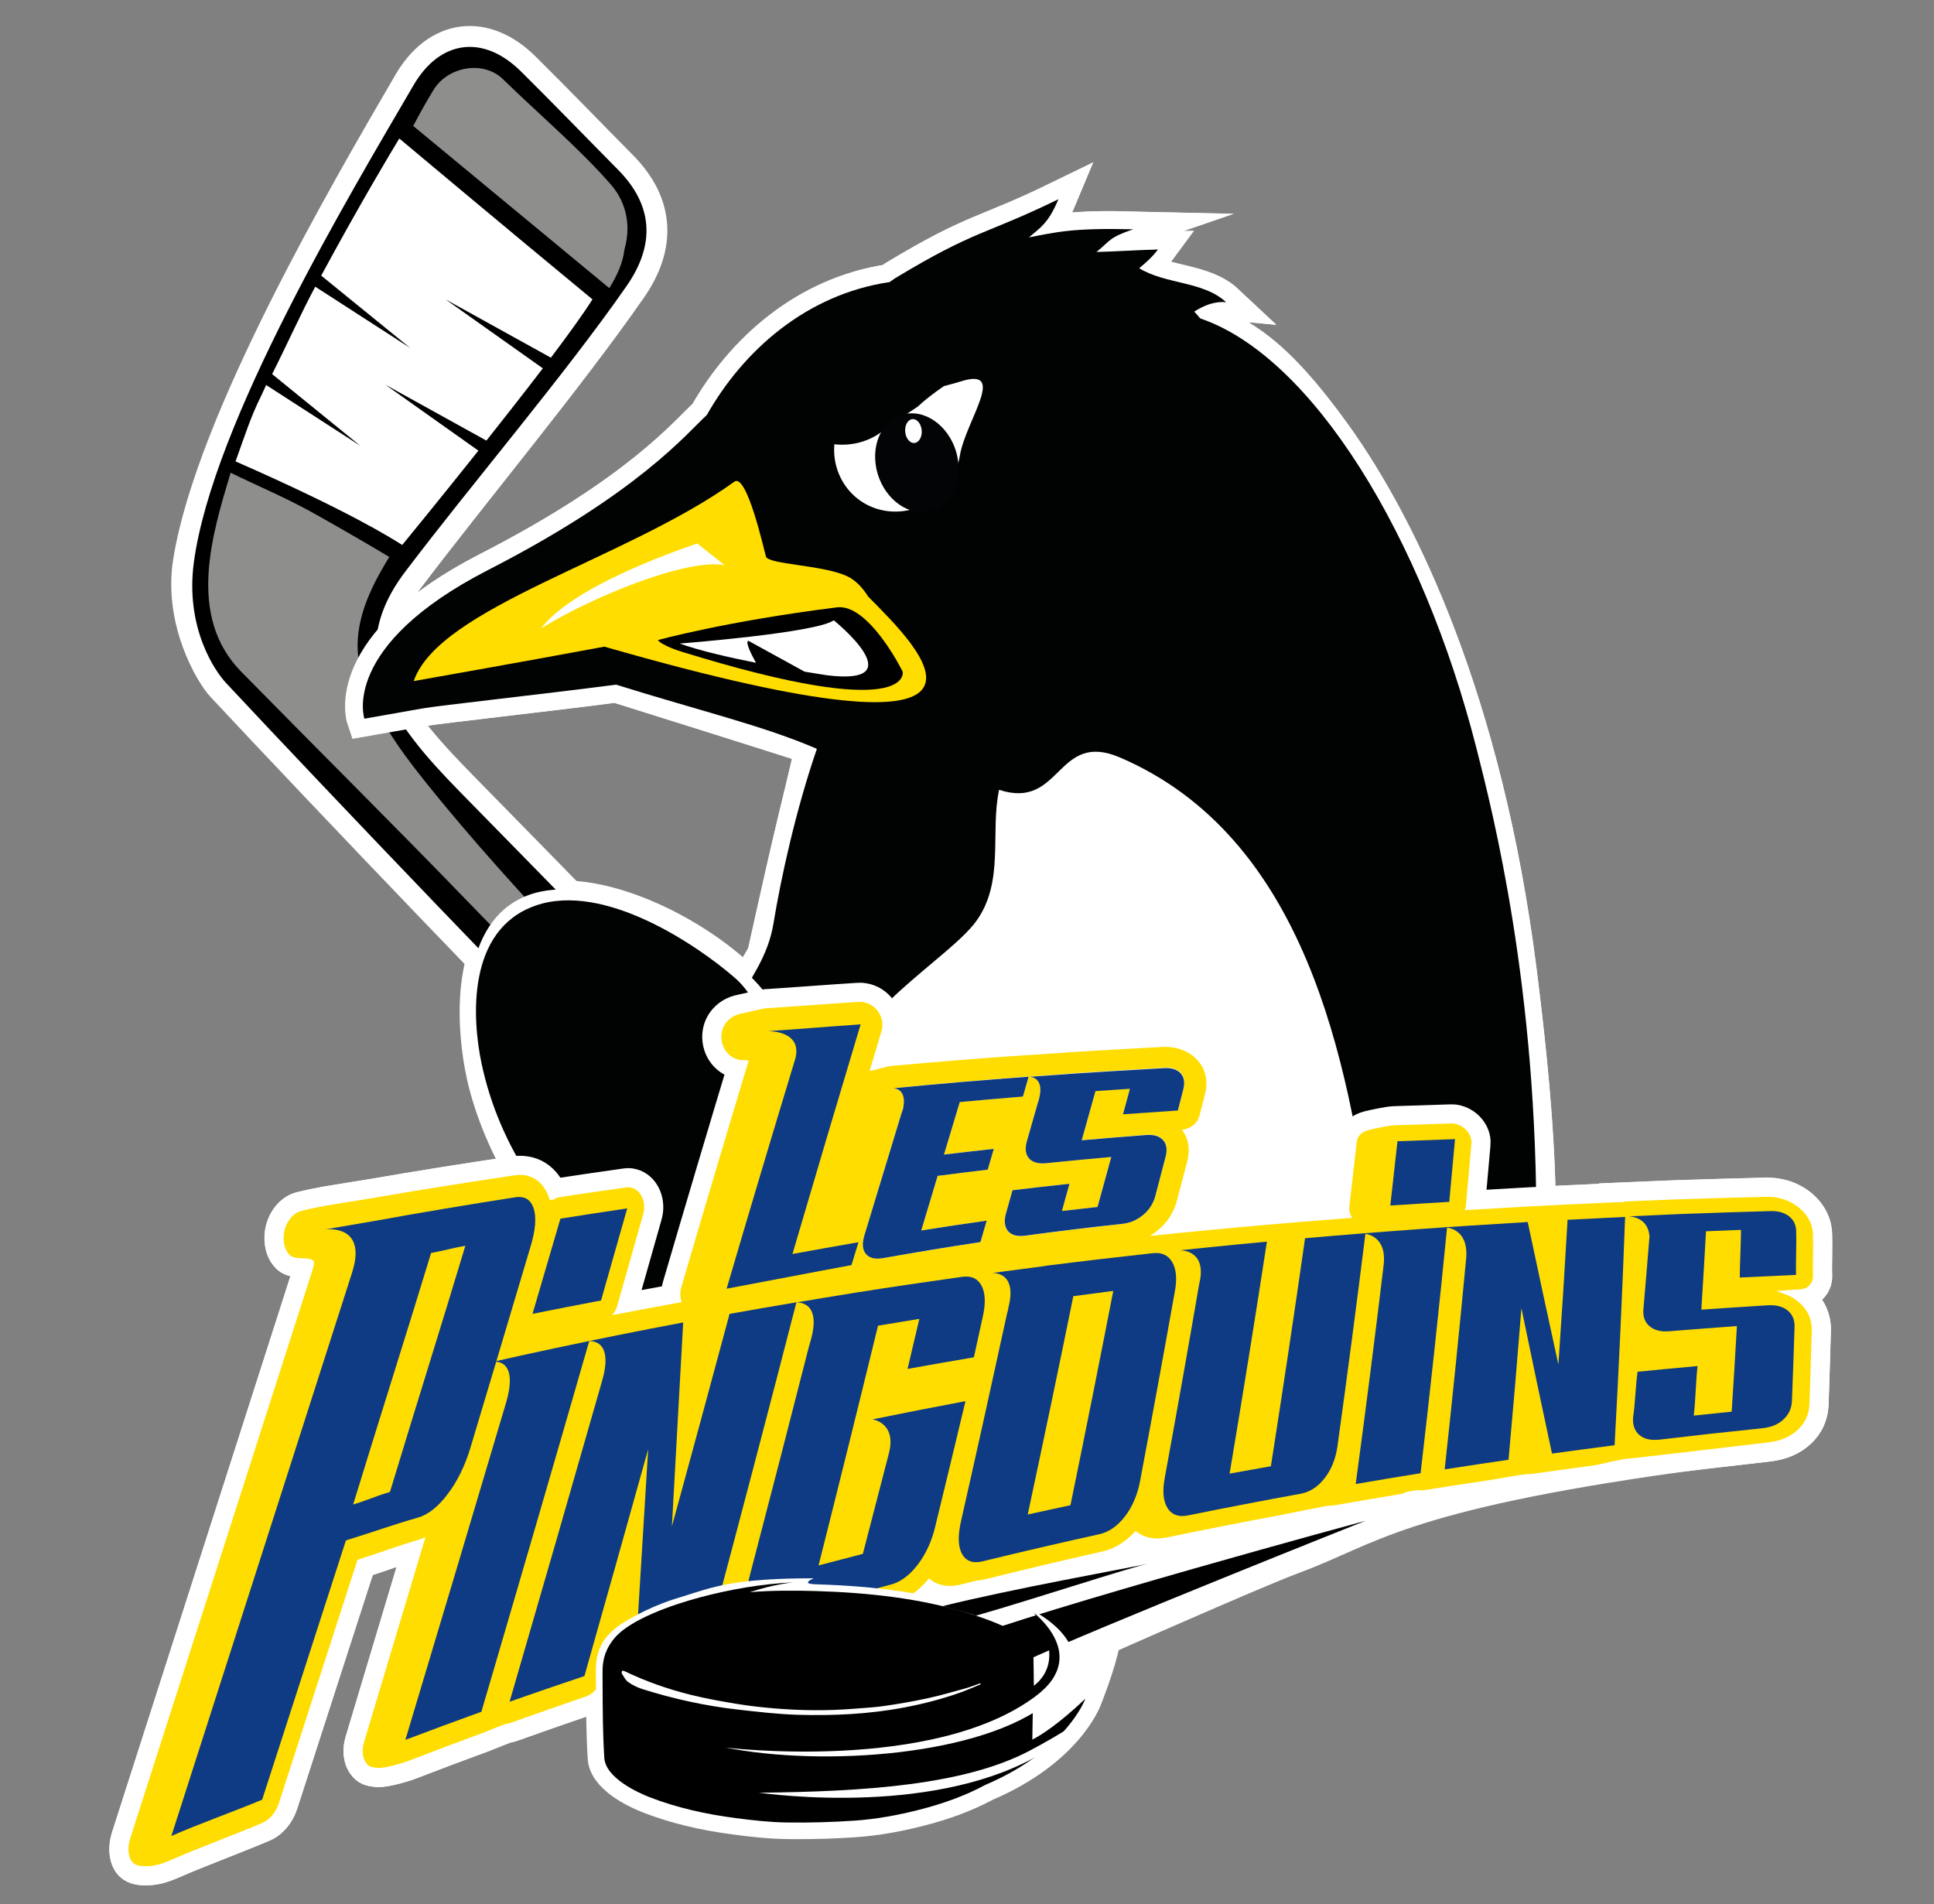
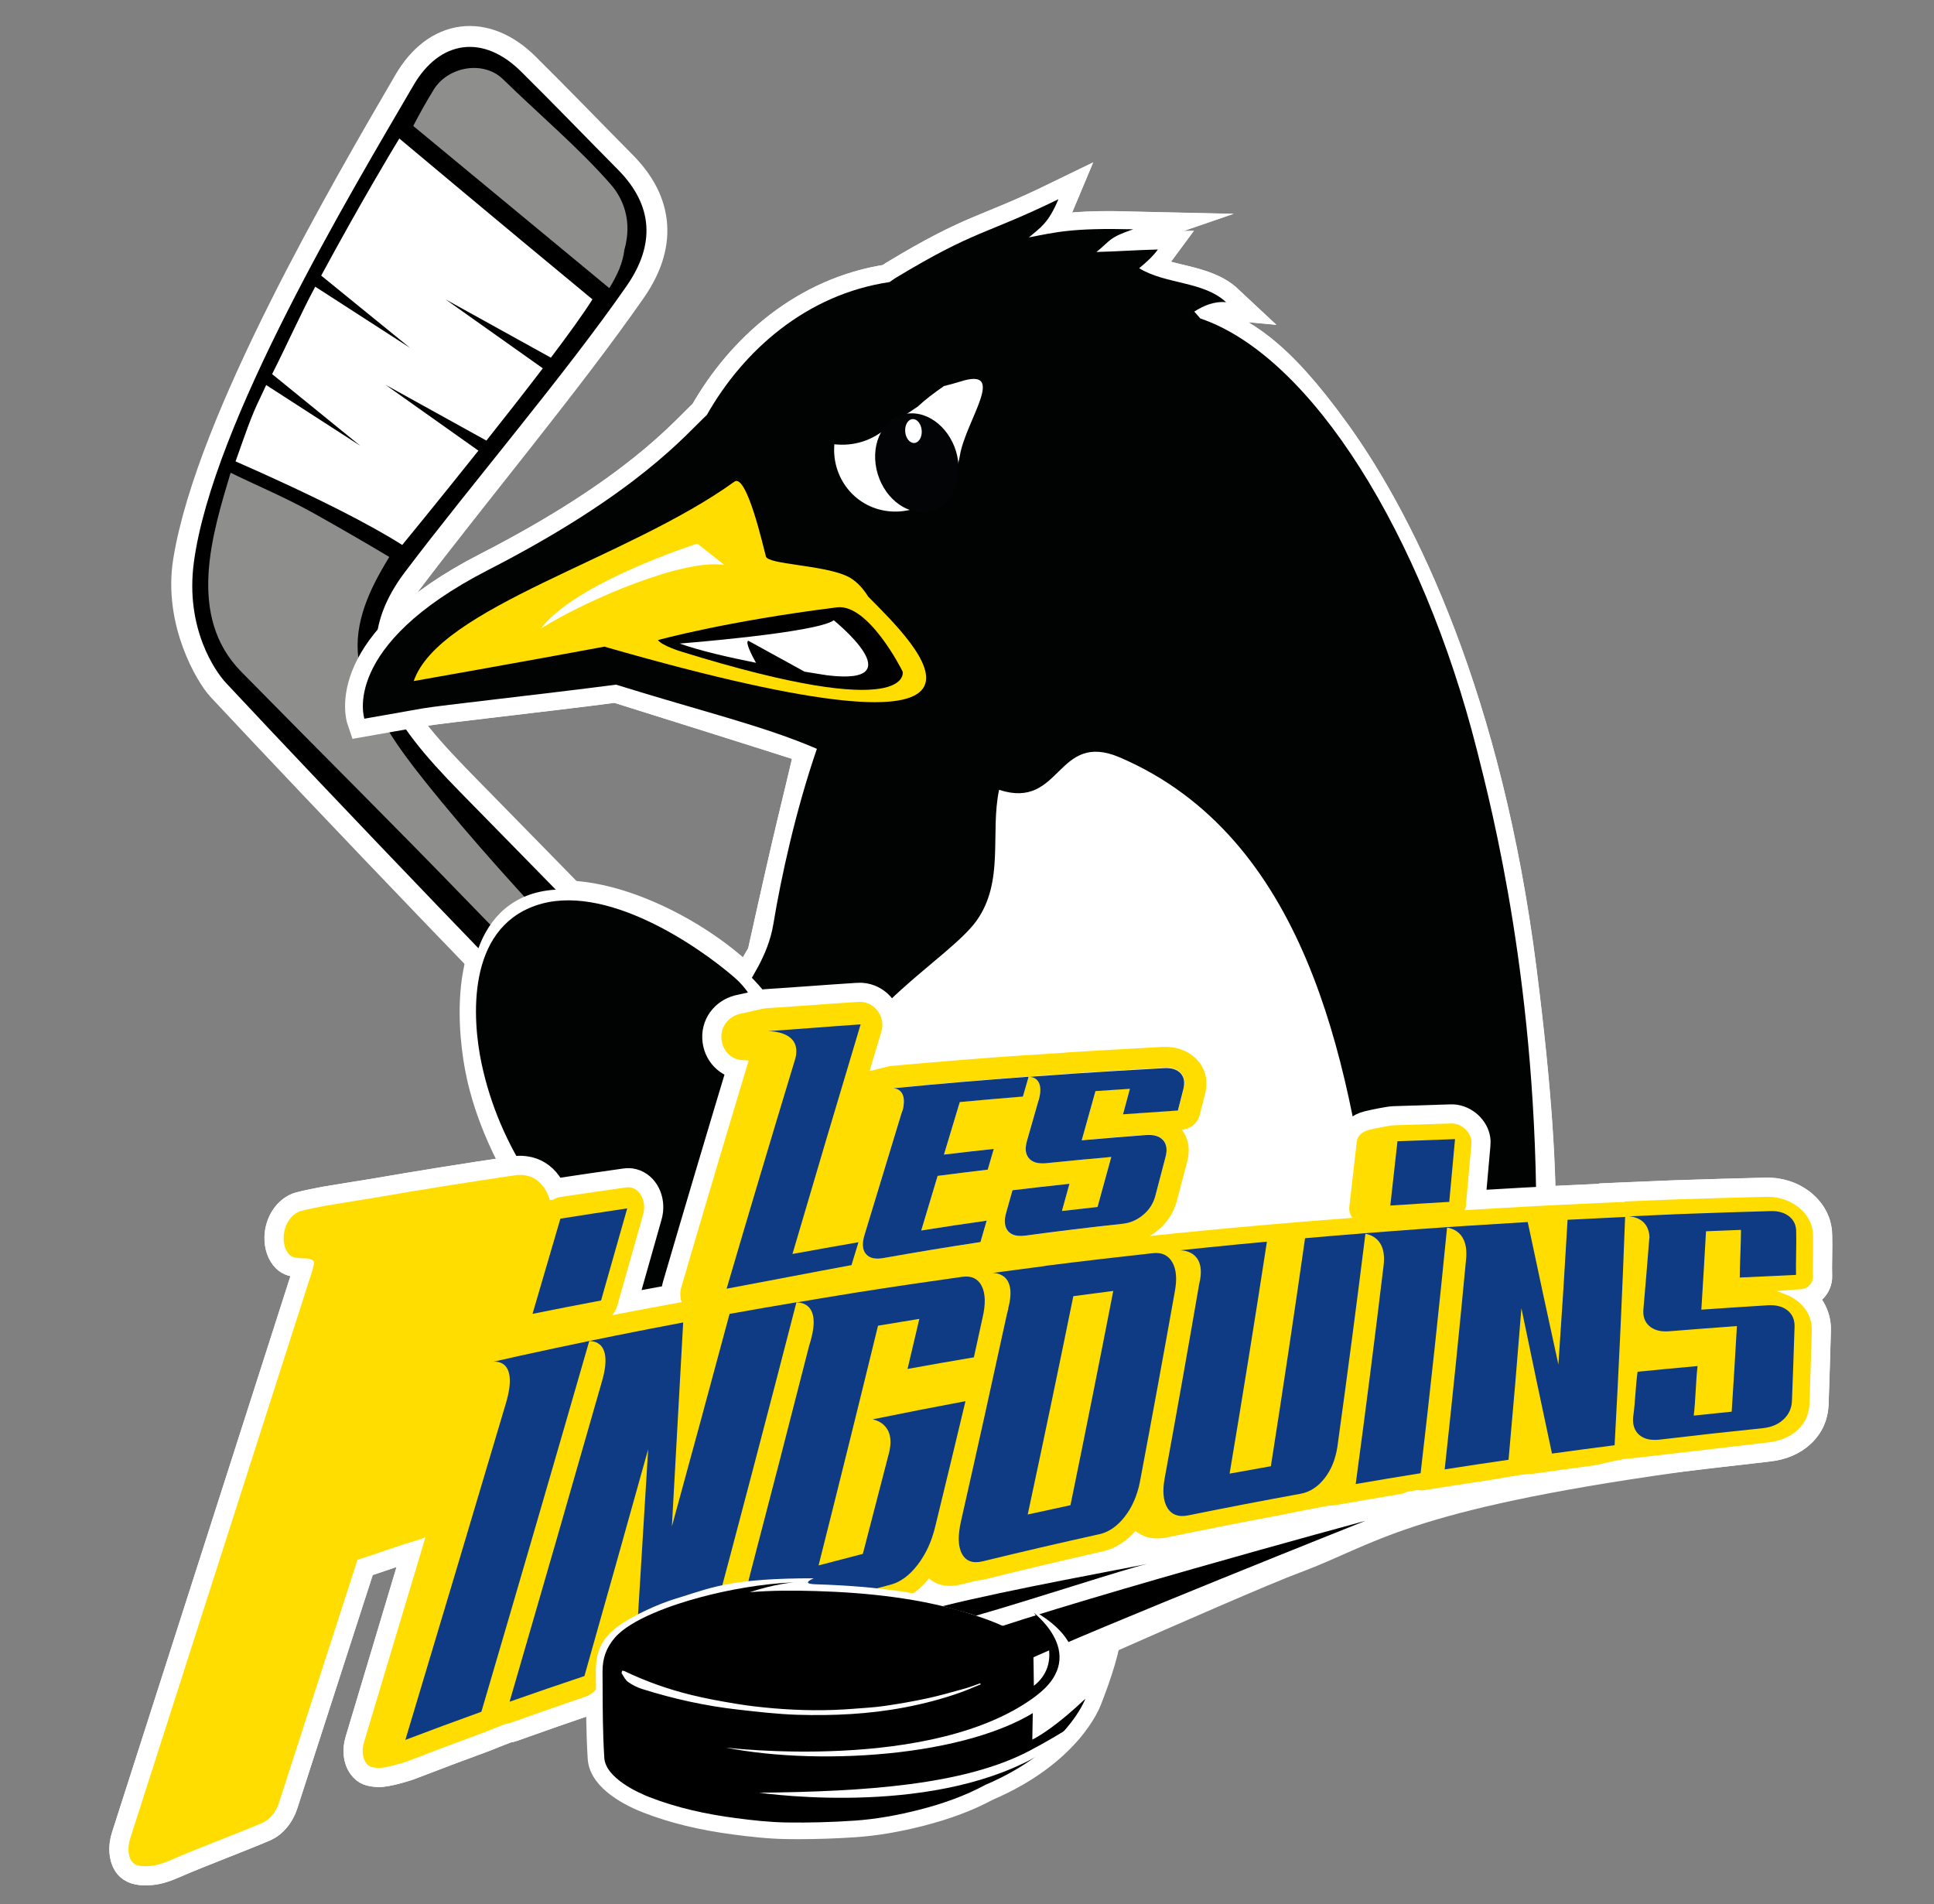
<svg xmlns="http://www.w3.org/2000/svg" version="1.1" x="0px" y="0px" width="839px" height="826px" viewBox="0 0 839 826" enable-background="new 0 0 839 826" xml:space="preserve">
  <rect x="0" y="0" width="839" height="826" fill="#808080" stroke="none" />
  <g id="Calque_2" display="none">
    <rect x="-42.666" y="-18" display="inline" fill="#5E5E5E" width="891.666" height="913" />
  </g>
  <g id="Calque_1">
    <path fill-rule="evenodd" clip-rule="evenodd" fill="#FFFFFF" stroke="#FFFFFF" stroke-width="7.719" stroke-miterlimit="10" d="   M322.383,605.542c-94.609-57.56-112.957-121.16-116.863-142.311c-3.903-21.141-6.096-63.157,22.96-74.659   c29.055-11.506,81.119,14.767,102.816,41.255c4.978,6.08,1.937,21.083-2.28,30.974c-1.4,3.282-5.228,4.695-9.191,4.148   c-3.795-0.52-4.101-7.892-10.07-11.043c-20.825-11.009-22.137,29.729,2.874,45.781c42.557,27.313,97.635,35.504,141.472,62.195   c15.32,9.328,38.3,23.33,38.047,43.986c-0.151,11.68-20.404,42.578-32.819,43.558C417.018,652.771,357.696,627.024,322.383,605.542   " />
    <path fill="#FFFFFF" stroke="#FFFFFF" stroke-width="15.558" stroke-miterlimit="10" d="M665.475,591.228   c-0.479-42.121,7.251-61.192-6.656-170.612c-14.756-116.117-51.45-191.906-80.236-231.895   c-26.274-36.498-40.377-43.082-57.876-50.596c-1.014-1.161-1.907-2.154-2.612-2.976c4.067-2.568,8.612-4.543,13.803-4.063   c-9.766-9.149-26.259-7.7-37.709-14.744c3.046-2.508,5.842-5.005,8.134-8.116c-8.895,0.202-17.778,0.861-26.665,1.073   c6.271-5.042,5.182-6.161,15.942-9.843c-26.566-0.639-33.287,1.238-45.25,3.516c5.032-4.297,8.45-6.121,12.811-16.561   c-32.54,15.856-35.54,12.971-70.813,34.255l-2.438,1.681c-36.11,5.371-63.406,29.664-79.285,57.668   c-0.021-0.008-0.017,0.008-0.025,0.024c-8.885,8.179-29.577,33.723-94.73,67.147c-64.53,33.076-53.79,64.563-53.79,64.563   l25.454-4.487c6.995-1.236,51.557-6.092,83.725-10.278c17.019,5.316,65.464,20.548,85.509,26.984   c-7.059,30.368-7.457,29.537-20.872,90.17l-12.562,21.604l59.841,4.361" />
    <path fill="#FFFFFF" stroke="#FFFFFF" stroke-width="18.123" stroke-miterlimit="10" d="M282.847,488.23   c-46.408-46.068-140.612-144.667-184.858-192.056c-4.491-4.801-17.929-27.115-13.896-52.216   c9.712-60.427,68.319-160.687,95.295-206.976c11.514-19.75,30.306-22.114,46.548-6.063c14.278,14.121,28.129,28.51,42.225,42.751   c15.206,15.391,16.142,32.436,3.708,50.331c-26.979,38.824-68.46,88.5-97.234,126.57c-27.513,36.41-4.44,62.981,24.795,92.812   c23.857,24.353,104.959,106.978,127.965,131.278c-1.928,0.321-6.03,1.003-10.357,1.731c2.184,2.431,4.249,4.71,6.908,7.688   c-6.335,0.8-11.525,1.463-16.576,2.085c0.25,3.554,0.444,6.207,0.801,11.363C298.362,494.087,287.673,493.018,282.847,488.23z" />
    <path fill="#FFFFFF" stroke="#FFFFFF" stroke-width="7.719" stroke-miterlimit="10" d="M728.551,634.71   c15.385-2.145,18.812-2.206,33.197-3.908c3.385-0.4,5.548-0.657,5.781-0.683c1.478-0.158,2.94-0.419,4.301-0.765   c1.511-0.366,2.939-0.845,4.254-1.422c1.338-0.587,2.533-1.225,3.653-1.944c1.142-0.743,2.223-1.595,3.185-2.503   c0.984-0.904,1.896-1.93,2.694-3.034c0.871-1.194,1.557-2.374,2.081-3.576c0.523-1.184,0.938-2.45,1.221-3.729   c0.218-0.979,0.369-2,0.452-3.143l0.057-0.765c0.366-10.7,0.708-21.347,0.991-31.852c0.064-1.401-0.022-2.777-0.279-4.225   c-0.271-1.504-0.686-2.876-1.236-4.135c-0.655-1.561-1.53-3.03-2.555-4.315c-0.476-0.618-0.984-1.206-1.53-1.775   c3.697-1.567,6.309-5.317,6.146-9.434c-0.078-2.141-0.034-5.355,0.012-8.461c0.045-3.279,0.094-6.667,0.008-8.895   c0-1.466-0.116-2.695-0.331-3.698c-0.257-1.45-0.687-2.871-1.354-4.359c-0.584-1.274-1.313-2.518-2.247-3.8   c-0.112-0.146-0.233-0.298-0.274-0.343c-0.89-1.123-1.957-2.224-3.128-3.23c-0.128-0.12-0.265-0.233-0.317-0.274   c-1.239-1.021-2.638-1.945-4.149-2.747c-1.488-0.792-3.053-1.43-4.567-1.87c-1.202-0.377-2.454-0.656-3.829-0.859l-0.815-0.109   c-1.156-0.125-2.264-0.185-3.391-0.185l-0.743,0.007c-12.709,0.313-24.521,0.652-36.114,1.037l-4.564,0.154   c-6.934,0.271-13.884,0.551-20.849,0.86l-5.631,0.252l0.041,0.154c-6.905,0.302-13.828,0.622-20.771,0.961   c-3.046,0.154-16.81,0.871-17.238,0.901c-6.664,0.357-13.343,0.742-20.033,1.142c0.71-7.865,1.403-15.694,2.062-23.383   c0.068-0.546,0.096-1.127,0.068-1.737c-0.248-5.706-5.092-10.967-11.024-11.988l-0.546-0.08c-0.513-0.06-1.01-0.094-1.497-0.094   c-0.195,0-0.388,0.007-0.459,0.012c-8.234,0.244-16.489,0.505-24.763,0.795c-2.464,0.087-9.407,1.557-11.698,2.137   c-5.012,1.267-8.182,4.572-8.69,9.075c-1.041,9.302-2.111,18.638-3.208,28.029c-0.053,0.438-0.074,0.879-0.071,1.319   c-5.503,0.422-11.013,0.859-16.531,1.315c-2.71,0.224-16.213,1.372-16.666,1.422c-8.812,0.772-17.642,1.59-26.479,2.446   c-3.321,0.316-6.645,0.637-9.984,0.964c0.007-0.011,0.019-0.026,0.025-0.038c0.811-1.258,1.509-2.551,2.043-3.772   c0.57-1.239,1.052-2.573,1.443-3.965l4.531-17.167c0.418-1.531,0.682-2.959,0.811-4.357c0.162-1.767,0.128-3.384-0.11-4.975   c-0.192-1.236-0.475-2.404-0.866-3.551c2.767-1.703,4.806-4.356,5.635-7.557l2.242-8.725c0.44-1.564,0.69-2.955,0.784-4.24   c0.154-1.489,0.14-3.03-0.041-4.595l-0.053-0.381c-0.269-1.755-0.766-3.452-1.474-5.05l-0.196-0.399   c-0.742-1.557-1.711-3.034-2.989-4.533c-0.094-0.11-0.188-0.215-0.29-0.313c-1.346-1.45-2.842-2.676-4.406-3.622   c-1.395-0.867-2.936-1.594-4.575-2.164l-0.535-0.177c-1.616-0.505-3.227-0.833-4.907-0.998c-0.464-0.049-0.924-0.091-1.315-0.105   c-1.089-0.061-2.272-0.061-3.34,0.007c-15.361,0.822-28.063,1.549-39.95,2.288c-0.621,0.034-1.271,0.099-1.929,0.177   c-5.217,0.332-10.433,0.683-15.664,1.044c-0.403-0.011-0.814-0.004-1.194,0.023c-20.089,1.391-39.868,2.978-58.783,4.714   c-0.612,0.058-1.374,0.201-2.34,0.427l2.761-9.234c0.462-1.354,0.71-2.785,0.742-4.258c0.151-7.546-5.729-14.101-13.15-14.719   l-0.494-0.033c-0.094-0.008-0.169-0.008-0.198-0.004l-0.521-0.016c-0.362,0-0.72,0.02-0.956,0.042   c-7.272,0.471-14.553,0.977-21.795,1.511c-6.063,0.396-12.117,0.811-18.174,1.248c-1.361,0.098-3.56,0.603-7.023,1.42   c-1.579,0.374-3.086,0.731-4.054,0.912c-7.5,1.395-12.722,7.753-12.418,15.125c0.268,6.585,4.723,12.046,10.478,13.558   c-9.735,32.326-19.033,63.634-27.662,93.137c-0.397,1.357-0.604,2.764-0.622,4.161c-6.004,1.098-11.935,2.201-17.72,3.302   c3.46-12.173,6.888-24.253,10.25-36.159c0.306-0.994,0.517-1.997,0.624-2.98c0.812-7.407-3.515-13.848-9.871-14.741l-0.254-0.033   l-0.002,0.012l-0.622-0.064c-0.757-0.041-1.548,0.003-2.144,0.108c-9.82,1.381-19.504,2.794-28.771,4.203   c-0.343,0.049-0.68,0.117-1.015,0.203c-0.469-0.923-0.994-1.786-1.57-2.6c-1.443-2.063-3.181-3.71-5.126-4.885   c-1.86-1.142-3.914-1.881-5.919-2.163c-0.362-0.068-0.728-0.121-0.946-0.133c-1.667-0.188-3.448-0.132-5.052,0.133   c-20.613,3.037-41.119,6.32-60.891,9.738c-7.069,1.119-14.146,2.269-21.215,3.456c-0.826,0.135-8.007,1.534-11.031,2.367   c-6.064,1.673-10.614,8.224-10.819,15.572c-0.125,4.372,1.279,8.353,3.852,10.916c2.141,2.133,4.839,2.721,8.633,2.822   c-0.045,0.151-0.086,0.302-0.126,0.452c-14.327,44.719-29.084,90.703-44.271,138.029c-11.228,34.983-22.689,70.702-34.384,107.173   c-1.621,5.044-1.272,10.139,0.925,13.622c1.835,2.925,5.105,4.409,9.716,4.409c3.912,0,7.195-0.505,13.317-3.182   c6.03-2.634,13.606-5.63,20.933-8.525c6.449-2.547,13.118-5.182,18.532-7.499c4.229-1.821,7.892-6.162,9.556-11.326   c11.373-35.149,22.506-69.574,33.385-103.283c3.748-1.202,6.854-2.265,9.873-3.302c3.024-1.036,5.936-2.035,9.322-3.109   c-7.922,26.495-15.99,53.398-24.215,80.734c-1.422,4.748-0.838,9.547,1.561,12.825c2.367,3.249,4.968,3.72,8.376,4.025   c4.101,0.388,14.256-2.959,14.314-2.984c10.849-4.191,21.954-8.367,33.014-12.424c0.503-0.184,1.645-0.644,3.013-1.193   c1.875-0.758,5.689-2.296,6.778-2.635c0.824-0.109,1.647-0.313,2.444-0.604c10.414-3.738,21.044-7.451,32.481-11.355   c0.876-0.295,1.709-0.724,2.514-1.206c0.038,5.031,0.105,10.048,0.271,14.819c0.121,3.241,0.22,5.752,0.428,8.981   c0.689,10.666,15.441,17.514,21.75,19.96c11.224,4.356,23.739,7.395,38.254,9.286c7.018,0.92,14.571,1.791,22.25,1.915   c1.758,0.026,3.519,0.041,5.276,0.041c8.198,0,16.487-0.286,24.636-0.844c8.976-0.61,18.379-2.196,28.747-4.844   c11.202-2.856,20.769-6.459,29.244-11.013c36.186-15.475,44.688-38.254,45.035-39.219c0,0,6.195-15.377,7.873-24.927   c24.664-10.894,67.724-29.768,81.058-34.705C595.048,666.493,607.952,651.534,728.551,634.71z" />
    <g id="cross_4_">
      <path fill-rule="evenodd" clip-rule="evenodd" d="M317.039,476.384c4.33-0.715,8.431-1.405,10.357-1.723    c-23.002-24.298-104.104-106.929-127.961-131.277c-29.235-29.833-51.272-58.825-23.759-95.237    c28.776-38.074,69.212-85.326,96.196-124.148c12.434-17.895,11.497-34.938-3.709-50.326    c-14.098-14.239-27.95-28.631-42.227-42.749c-16.245-16.054-35.04-13.689-46.552,6.059    c-26.974,46.293-87.183,146.311-95.29,206.972c-3.829,28.676,9.406,47.419,13.893,52.225    c44.246,47.386,138.448,145.979,184.862,192.051c4.828,4.782,15.516,5.856,25.321,9.298c-0.354-5.156-0.552-7.81-0.801-11.359    c5.054-0.626,10.244-1.294,16.583-2.092C321.287,481.1,319.223,478.827,317.039,476.384z" />
      <path fill-rule="evenodd" clip-rule="evenodd" fill="#8E8E8D" d="M165.407,247.49c1.114-1.967,2.28-3.935,3.465-5.904    c-9.708-5.815-21.782-12.794-32.518-18.8c-12.434-6.95-23.546-11.499-36.31-17.714c-7.928,26.479-19.157,62.116,4.559,86.25    c36.956,37.608,66.19,66.5,98.929,100.367c29.294,30.303,59.381,59.862,89.069,89.787c1.926,1.934,5.039,3.117,7.596,4.666    c0.745-0.591,1.496-1.168,2.233-1.748c-2.425-2.68-4.854-5.371-8.642-9.554c5.717-0.348,10.041-0.607,15.417-0.935    c-1.683-2.101-2.97-4.033-4.643-5.74c-17.944-18.283-36.617-35.922-54.19-54.563c-22.956-24.349-45.489-48.96-66.328-75.07    c-11.137-13.958-22.148-29.299-27.266-46.883C152.186,275.879,157.894,260.774,165.407,247.49z" />
      <path fill-rule="evenodd" clip-rule="evenodd" fill="#8E8E8D" d="M270.86,108.392c-0.627,5.403-2.855,10.63-6.528,16.598    l-85.068-70.362c2.789-5.31,5.697-10.583,8.878-15.735c6.254-10.115,21.613-12.774,30.066-4.532    c15.326,14.964,33.005,29.884,46.812,45.704C270.097,85.882,274.51,95.551,270.86,108.392z" />
      <path fill="#FFFFFF" d="M238.845,155.334l0.115-0.198l-45.685-25.276l42.206,29.906c-7.647,10.025-16.229,20.961-24.47,31.352    l-43.872-24.272l40.399,28.638c-17.714,22.236-33.046,40.908-33.046,40.908c-4.609-2.898-23.135-14.693-72.307-36.247    c3.916-10.84,6.516-19.182,10.951-28.113c0.765-1.534,1.579-3.501,2.334-5.015l40.829,26.354l-38.246-31.094    c6.779-13.431,12.604-26.554,18.706-37.914l41.155,26.558l-38.573-31.365c17.444-32.254,30.704-54.242,33.885-59.476    c0,0,44.914,37.678,83.789,69.778C253.229,135.892,246.671,144.977,238.845,155.334z" />
    </g>
    <g>
      <g>
        <path fill="#FFFFFF" stroke="#FFFFFF" stroke-width="15.438" stroke-miterlimit="10" d="M665.475,591.228     c-0.479-42.121,7.251-61.192-6.656-170.612c-14.756-116.117-51.45-191.906-80.236-231.895     c-26.274-36.498-40.377-43.082-57.876-50.596c-1.014-1.161-1.907-2.154-2.612-2.976c4.067-2.568,8.612-4.543,13.803-4.063     c-9.766-9.149-26.259-7.7-37.709-14.744c3.046-2.508,5.842-5.005,8.134-8.116c-8.895,0.202-17.778,0.861-26.665,1.073     c6.271-5.042,5.182-6.161,15.942-9.843c-26.566-0.639-33.287,1.238-45.25,3.516c5.032-4.297,8.45-6.121,12.811-16.561     c-32.54,15.856-35.54,12.971-70.813,34.255l-2.438,1.681c-36.11,5.371-63.406,29.664-79.285,57.668     c-0.021-0.008-0.017,0.008-0.025,0.024c-8.885,8.179-29.577,33.723-94.73,67.147c-64.53,33.076-53.79,64.563-53.79,64.563     l25.454-4.487c6.995-1.236,51.557-6.092,83.725-10.278c17.019,5.316,65.464,20.548,85.509,26.984     c-7.059,30.368-7.457,29.537-20.872,90.17l-12.562,21.604l59.841,4.361" />
      </g>
      <path fill="#010202" d="M640.689,325.286c6.619,26.119,26.541,103.365,25.779,210.304c-0.233,32.289-2.559,10.568-9.991,41.775    c-13.564,56.941-19.056,20.764-45.359,21.848c-44.367,1.825-31.534-78.623-75.694-82.102    c-47.454-3.735-93.737,0.211-141.079,0.306c-32.7,0.068-63.405-14.101-77.065-46.045c-13.242-30.962,13.53-42.14,18.229-70.615    c3.335-20.234,9.71-49.317,18.869-75.931c-23.358-10.08-50.645-16.439-87.121-27.839c-32.167,4.186-76.729,9.042-83.725,10.278    l-25.454,4.487c0,0-10.74-31.487,53.79-64.563c65.153-33.425,85.845-58.968,94.755-67.172    c15.878-28.005,43.175-52.298,79.285-57.668l2.438-1.681c35.272-21.285,38.272-18.399,70.813-34.255    c-4.36,10.44-7.778,12.264-12.811,16.561c11.963-2.278,18.684-4.155,45.25-3.516c-10.761,3.682-9.671,4.801-15.942,9.843    c8.887-0.211,17.771-0.871,26.665-1.073c-2.292,3.111-5.088,5.608-8.134,8.116c11.45,7.044,27.943,5.595,37.709,14.744    c-5.19-0.48-9.735,1.495-13.803,4.063c0.705,0.822,1.599,1.815,2.612,2.976C569.144,154.588,617.148,232.386,640.689,325.286z" />
      <path fill="#FFDD00" d="M262.188,280.501c-34.311,6.408-82.708,14.937-82.708,14.937c11-32.071,92.471-52.874,139.092-86.489    c5.365-3.897,12.735,29.022,13.7,32.458c0.965,3.433,24.238,3.627,34.89,8.374c4.013,1.775,7.217,5.365,9.456,8.993l0.038,0.038    C397.458,279.923,457.316,336.618,262.188,280.501z" />
      <path fill-rule="evenodd" clip-rule="evenodd" d="M391.594,291.366c-0.544-1.253-14.972-29.598-28.51-27.913    c-48.649,6.104-77.681,14.209-77.681,14.209c2.001,2.516,10.093,4.964,10.093,4.964    C396.631,313.983,391.594,291.366,391.594,291.366z" />
      <path fill-rule="evenodd" clip-rule="evenodd" fill="#FFFFFF" d="M359.109,292.96c0,0-3.974-0.59-10.076-1.609l-24.379-13.4    c-1.472,0.43,1.248,5.853,3.309,9.554c-11.853-2.364-24.553-5.279-33.087-8.347c0,0,59.536-4.64,66.81-10.101    C361.686,269.058,397.002,297.462,359.109,292.96z" />
      <path fill="#FFFFFF" d="M416.388,197.723c-2.473,15.221-16.605,25.947-31.563,23.953c-14.233-1.88-24.083-14.617-22.868-28.962    c8.009,0.874,16.568-1.248,23.85-8.115l12.313-8.21c3.128-2.955,7.071-5.946,11.384-8.923c2.667-0.671,5.047-1.306,7.004-1.932    C437.477,158.811,418.856,182.5,416.388,197.723z" />
      <path fill="#030405" d="M379.859,201.372c1.549,11.823,10.813,21.119,20.695,20.748c9.886-0.372,16.654-10.248,15.104-22.079    c-1.541-11.819-10.813-21.11-20.702-20.74C385.073,179.664,378.314,189.548,379.859,201.372" />
      <path fill="#FFFFFF" d="M392.69,187.242c0.221,2.858,2.005,5.061,3.984,4.918c1.981-0.155,3.4-2.589,3.177-5.452    c-0.226-2.857-2.014-5.06-3.991-4.905C393.878,181.944,392.46,184.379,392.69,187.242" />
      <path fill-rule="evenodd" clip-rule="evenodd" fill="#FFFFFF" d="M302.481,235.771l11.843,9.343    c-17.041-3.04-59.173,14.68-79.631,27.518C248.1,254.845,290.754,239.735,302.481,235.771L302.481,235.771z" />
      <path fill="#FFFFFF" d="M391.844,580.46c8.151-3.023,17.972-3.759,26.424-6.026c20.369-5.473,175.088-51.914,176.779-39.193    c-10.101-75.981-28.986-172.14-109.125-206.637c-27.792-11.952-25.279,22.93-52.502,14.001    c-3.968,18.673,2.466,39.736-9.889,56.933c-11.611,16.16-57.961,42.162-53.674,64.793    C369.885,464.471,391.844,580.46,391.844,580.46z" />
    </g>
    <g>
      <path fill-rule="evenodd" clip-rule="evenodd" fill="#FFFFFF" d="M322.383,605.542c-94.609-57.56-112.957-121.16-116.863-142.311    c-3.903-21.141-6.096-63.157,22.96-74.659c29.055-11.506,81.119,14.767,102.816,41.255c4.978,6.08,1.937,21.083-2.28,30.974    c-1.4,3.282-5.228,4.695-9.191,4.148c-3.795-0.52-4.101-7.892-10.07-11.043c-20.825-11.009-22.137,29.729,2.874,45.781    c42.557,27.313,97.635,35.504,141.472,62.195c15.32,9.328,38.3,23.33,38.047,43.986c-0.151,11.68-20.404,42.578-32.819,43.558    C417.018,652.771,357.696,627.024,322.383,605.542" />
      <path fill-rule="evenodd" clip-rule="evenodd" fill="#010202" d="M429.762,535.002c31.576,12.702,65.021,23.831,97.517,35.64    c-69.8,46.343-167.366,39.269-236.652-2.495c-3.952-2.383-19.557-0.987-19.557-0.987s0.503-11.865-3.072-14.715    c-29.684-23.66-51.433-54.762-59.118-91.256c-4.08-19.381-6.46-57.882,23.394-68.343c29.854-10.469,70.412,17.409,86.092,30.947    c14.622,12.626,12.185,27.864,12.234,44.625c0.031,9.14,6.487,13.135,11.812,20.159c5.817,7.671,10.459,6.506,18.174,13.011    c4.986,4.206,12.443,14.111,19.47,15.069c3.264,0.444,5.269,0.184,8.45,0.526c6.455,0.69,12.17,7.662,18.396,9.332    C414.791,528.625,422.261,531.983,429.762,535.002z" />
    </g>
    <polygon fill-rule="evenodd" clip-rule="evenodd" fill="#FFFFFF" points="267.278,559.007 258.469,573.472 277.539,573.472  " />
    <path fill="#FFFFFF" d="M264.306,725.137c-0.036-6.53,2.863-15.003,9.31-18.169c1.839-0.897,3.758-1.647,5.791-2.435   c0.701-0.275,1.402-0.547,2.11-0.829l0.076-0.012c0.228-0.038,0.573-0.083,0.951-0.204c2.554-0.802,5.107-1.605,7.663-2.404   c2.701-0.853,5.402-1.7,8.105-2.544c12.292-3.848,26.542-5.643,44.848-5.643c3.309,0,6.792,0.057,10.649,0.174   c7.3,0.219,14.198,0.637,20.791,1.225c-13.704,3.766-27.439,7.647-40.997,11.673c-1.215,0.354-2.4,0.573-3.667,0.651l-0.254,0.004   l-1.114-0.016l-5.537,1.629c-1.219,0.354-2.406,0.572-3.499,0.641l-0.767,0.019c-0.995,0-1.953-0.146-2.848-0.437l-4.044-1.165   l-1.594,3.521c-0.711,1.567-1.994,2.809-3.347,3.23c-10.632,3.294-21.402,6.731-32.013,10.209c-0.233,0.08-0.475,0.129-0.84,0.155   c-0.175,0-0.347-0.026-0.509-0.071l-1.313-0.382l-3.88,1.26c-1.343,0.433-2.687,0.863-4.025,1.308   c-0.011,0-0.021,0.003-0.032,0.003C264.317,726.071,264.308,725.59,264.306,725.137z M445.32,729.381l-0.129,8.842   c-0.09,6.374-0.181,12.962-0.346,19.444c-0.05,0.132-0.208,0.403-0.423,0.621c-4.025,4.109-8.797,7.783-14.582,11.247   c-8.921,5.344-19.28,9.476-31.672,12.637c-10.016,2.556-19.052,4.082-27.626,4.663c-9.709,0.671-19.625,0.935-29.39,0.795   c-7.297-0.116-14.66-0.965-21.53-1.862c-14.03-1.832-26.064-4.748-36.792-8.909c-4.854-1.896-13.133-6.396-15.404-9.589   l-0.339-0.479c-1.242-1.726-2.003-2.863-2.015-4.3l-0.015-1.64c-0.025-2.639-0.049-5.363-0.147-8.054   c-0.213-6.034-0.366-11.767-0.467-17.221c0.914-0.087,1.818-0.275,2.691-0.558c1.329-0.437,2.657-0.863,3.984-1.293l1.481-0.479   c0.774,0.109,1.445,0.144,2.421,0.061c0.923-0.087,1.83-0.275,2.689-0.554c10.563-3.468,21.285-6.886,31.87-10.17   c2.661-0.824,5.088-2.569,6.905-4.884c0.752,0.095,1.511,0.14,2.28,0.14c0.258,0,0.516-0.007,0.595-0.012   c0.19,0,0.403-0.007,0.707-0.026c1.781-0.112,3.622-0.444,5.495-0.99l4.25-1.248h0.125c0.19,0,0.399-0.012,0.705-0.027   c1.789-0.112,3.63-0.444,5.494-0.99c17.329-5.145,34.96-10.131,52.405-14.819c1.474-0.4,2.878-0.928,4.269-1.542l14.15,23.188   l38.527,2.268c0.026,1.7,0.05,3.399,0.068,5.069l0.011,0.667L445.32,729.381z M782.035,544.915   c-0.044,3.219-0.094,6.551-0.007,8.929c0.007,0.211-0.339,0.9-0.991,0.931c-2.291,0.109-10.406,0.769-10.749,0.796l-20.594,1.677   l19.444,6.987c1.911,0.687,4.252,1.563,5.001,1.892l0.233,0.114c0.928,0.47,1.803,1.021,2.661,1.695l0.196,0.162   c0.799,0.652,1.467,1.334,2.081,2.133c0.557,0.698,1.01,1.459,1.375,2.325c0.294,0.671,0.509,1.391,0.648,2.176   c0.136,0.768,0.185,1.5,0.147,2.325c-0.279,10.421-0.618,20.895-0.98,31.417l-0.022,0.483c-0.03,0.761-0.136,1.537-0.295,2.257   c-0.158,0.721-0.372,1.388-0.674,2.065c-0.271,0.618-0.634,1.236-1.123,1.907c-0.467,0.641-0.977,1.217-1.561,1.76   c-0.61,0.577-1.27,1.097-1.948,1.534c-0.705,0.456-1.485,0.867-2.39,1.263c-0.837,0.369-1.768,0.678-2.812,0.931   c-0.999,0.253-2.043,0.441-3.102,0.554c-0.192,0.023-2.397,0.279-5.88,0.698c-6.977,0.82-21.393,2.528-33.933,3.99   c-0.229-0.293-0.474-0.58-0.737-0.848c-2.062-2.096-4.968-3.184-8.002-2.864l-12.004,1.286c-0.449,0.048-0.9,0.131-1.345,0.248   c-0.468-0.019-0.928,0.004-1.372,0.057l-4.007,0.452c-1.972,0.226-3.762,1.028-5.194,2.239c-1.703-0.849-3.679-1.207-5.562-0.969   l-4.004,0.49c-1.168,0.143-2.283,0.493-3.31,1.028c-1.473-0.223-3.037-0.227-4.782-0.007l-3.358,0.44   c-1.643,0.215-3.195,0.622-4.639,1.217c-1.123-0.248-2.27-0.301-3.434-0.139l-4.015,0.55c-3.327,0.46-6.128,2.601-7.507,5.536   l-0.133,0.053c-1.794-2.057-4.428-3.323-7.346-3.323c-0.497,0-1.002,0.037-1.478,0.108l-6.154,0.938   c-2.585,0.389-4.884,1.81-6.403,3.875c-0.489,0.117-0.987,0.214-1.405,0.271c-2.088-1.511-4.795-2.162-7.335-1.736l-4.021,0.667   c-1.424,0.233-2.759,0.779-3.92,1.575c-1.349-0.361-2.77-0.441-4.221-0.189l-8.092,1.422c-1.19,0.219-2.826,0.64-4.568,1.474   c-1.183-0.219-2.412-0.211-3.569,0.011l-12.075,2.288c-0.479,0.087-0.946,0.211-1.397,0.369c-0.475,0.026-0.946,0.083-1.402,0.174   l-13.433,2.701c-0.471,0.099-0.938,0.227-1.395,0.394c-0.464,0.03-0.923,0.09-1.376,0.188l-4.032,0.844   c-1.172,0.25-2.276,0.705-3.268,1.343c-1.173-0.174-2.378-0.136-3.528,0.116l-4.028,0.879c-1.226,0.267-2.375,0.766-3.396,1.458   c-1.217-0.192-2.499-0.146-3.686,0.121l-6.186,1.417c-1.232,0.282-2.382,0.795-3.399,1.5c-1.221-0.181-2.494-0.125-3.686,0.158   l-5.653,1.353c-1.594,0.382-3.038,1.149-4.221,2.205c-1.534-0.385-3.2-0.389-4.757,0l-5.653,1.421   c-1.854,0.467-3.468,1.44-4.712,2.76l-10.006-2.45l-0.381,0.144l-1.395-0.939l-1.896,2.156l-38.127,14.145   c-2.962,0.701-5.902,1.413-8.842,2.122l-38.353,3.482l-2.1-1.816l-2.915,3.513c-0.759,0.915-1.509,1.753-2.205,2.465l-0.078,0.075   c-1.161,1.169-2.284,2.141-3.484,3c-1.189,0.882-2.395,1.621-3.677,2.258c-0.339,0.165-0.682,0.302-1.023,0.448   c-10.725-1.5-22.359-2.45-35.104-2.83c-3.914-0.117-4.909-0.818-1.006-2.612c-34.915,0-43.901,3.855-56.773,7.885   c-2.704,0.848-12.916,3.564-25.257,11.018c-3.48,2.103-7.321,5.275-9.547,8.988c-2.071,3.452-2.794,7.364-2.908,11.276l-0.096-0.06   l-2.188,4.54c-0.792,1.64-2.12,2.94-3.484,3.404c-11.499,3.919-22.175,7.65-32.645,11.411c-0.228,0.08-0.45,0.137-0.649,0.155   c-1.025,0.105-2.177,0.493-8.884,3.2c-1.251,0.501-2.293,0.923-2.751,1.093c-11.104,4.07-22.255,8.265-33.106,12.46   c-1.464,0.521-8.088,2.436-10.331,2.436h-0.002c-0.914-0.08-1.53-0.158-1.837-0.227c-0.04-0.049-0.077-0.103-0.123-0.162   c-0.584-0.803-0.903-2.703-0.219-4.987c9.08-30.166,17.967-59.823,26.678-88.979l2.799-9.358l-8.912,3.999   c-0.838,0.377-1.598,0.663-2.286,0.877c-5.999,1.769-10.298,3.246-14.853,4.811c-3.535,1.213-7.191,2.464-11.852,3.923l-2.21,0.694   l-0.71,2.2c-11.103,34.41-22.472,69.56-34.094,105.478c-1.005,3.117-3.024,5.192-4.574,5.856   c-5.288,2.266-11.603,4.756-18.289,7.398c-7.4,2.928-15.053,5.947-21.229,8.646c-5.184,2.266-7.222,2.438-9.737,2.438   c-1.523,0-2.09-0.252-2.152-0.252c-0.003,0-0.005,0.003-0.005,0.003c-0.615-0.99-0.865-3.319,0.03-6.109   c11.695-36.471,23.156-72.189,34.384-107.176c15.202-47.364,29.973-93.391,44.312-138.15l0.073-0.261   c0.038-0.143,0.081-0.289,0.13-0.444c0.56-1.748,0.897-3.253,1.006-4.492c0.162-1.907-0.842-4.011-2.431-5.1   c-1.102-0.765-3.024-1.678-5.92-1.688c-2.873-0.005-3.645-0.276-3.607-0.234c-0.635-0.637-1.287-2.106-1.225-4.331   c0.105-3.754,2.293-6.659,4.259-7.201c2.57-0.706,9.434-2.051,10.127-2.164c7.05-1.185,14.1-2.33,21.204-3.457   c19.761-3.418,40.194-6.688,60.808-9.728c0.914-0.149,1.807-0.181,2.665-0.082l0.5,0.072c0.974,0.135,1.877,0.459,2.723,0.979   c0.904,0.543,1.729,1.342,2.472,2.4c0.77,1.086,1.357,2.3,1.885,3.947l1.167,4.036l6.456-0.949l0.85-0.581   c0.296-0.203,0.588-0.328,0.861-0.369c9.248-1.406,18.899-2.815,28.791-4.21c0.081-0.012,0.164-0.015,0.149-0.03l0.256,0.027   c1.299,0.161,2.537,2.298,2.25,4.914c-0.047,0.426-0.139,0.858-0.313,1.421c-3.676,13.021-7.4,26.141-11.16,39.37   c-0.254,0.894-0.692,1.715-1.262,2.382l-8.23,9.596l12.434-2.287l0.78-0.155c9.424-1.828,19.288-3.675,29.316-5.487l5.145-0.932   l-1.716-4.937c-0.409-1.177-0.428-2.533-0.055-3.811c9.07-31.008,18.879-64.011,29.179-98.162l1.538-4.873l-5.035-0.877   c-0.852-0.151-1.677-0.227-2.376-0.242c-0.171-0.008-0.324-0.012-0.454-0.012h-0.426c-2.619-0.064-4.768-2.438-4.888-5.408   c-0.141-3.434,2.471-5.473,5.119-5.967c1.065-0.195,2.73-0.584,4.474-0.998c1.809-0.427,4.833-1.142,5.61-1.202   c6.039-0.437,12.071-0.852,18.15-1.247c7.255-0.536,14.509-1.04,21.877-1.516c0.085-0.011,0.172-0.011,0.407-0.011l0.277,0.015   c2.815,0.203,5.054,2.726,4.996,5.623c-0.011,0.55-0.102,1.074-0.318,1.719l-6.935,23.19l6.582-0.604   c1.067-0.098,2.563-0.481,5.115-1.153c1.325-0.347,3.542-0.927,4.144-0.995c18.856-1.732,38.569-3.313,58.59-4.699h0.407   l0.275,0.012l0.268-0.02c5.341-0.369,10.67-0.724,15.992-1.063l0.271-0.025c0.497-0.062,0.983-0.114,1.484-0.14   c11.888-0.742,24.566-1.471,39.94-2.288c0.783-0.053,1.473-0.057,2.382-0.004c0.282,0.011,0.562,0.042,0.855,0.072   c1.048,0.102,2.047,0.301,3.037,0.603l0.596,0.199c0.935,0.344,1.802,0.759,2.615,1.263c0.913,0.551,1.772,1.267,2.685,2.254   c0.693,0.811,1.255,1.686,1.703,2.654l0.049,0.098c0.354,0.833,0.607,1.711,0.72,2.42c0.012,0.128,0.03,0.259,0.05,0.388   c0.094,0.879,0.102,1.733,0.007,2.668c-0.06,0.807-0.215,1.64-0.513,2.71l-2.265,8.809c-0.396,1.533-1.881,2.669-3.773,2.88   l-7.632,0.866l4.52,6.207c0.463,0.637,0.833,1.267,1.115,1.866l0.087,0.199c0.343,0.845,0.588,1.73,0.73,2.673   c0.129,0.844,0.145,1.764,0.05,2.804c-0.084,0.878-0.256,1.806-0.547,2.868l-4.326,16.455l-0.14,0.482   c-0.275,0.995-0.61,1.933-1.029,2.854c-0.373,0.848-0.845,1.718-1.42,2.608c-0.543,0.859-1.169,1.677-1.912,2.487   c-0.655,0.742-1.394,1.45-2.261,2.174c-0.807,0.679-1.636,1.278-2.612,1.87l-18.546,11.159l20.83-2.623l0.291-0.026   c1.318-0.132,11.366-1.164,11.366-1.164c3.735-0.374,7.459-0.735,11.19-1.089c8.819-0.853,17.619-1.667,26.477-2.439   c0.716-0.071,13.579-1.168,16.55-1.417c7.318-0.599,14.615-1.173,21.9-1.723l7.606-0.577l-4.218-6.354   c-0.407-0.614-0.604-1.297-0.535-1.858c1.093-9.398,2.167-18.754,3.212-28.06c0.029-0.279,0.104-0.931,1.997-1.409   c2.871-0.728,8.656-1.832,9.817-1.869c8.258-0.287,16.493-0.551,24.908-0.799c0.08,0,0.163,0.003,0.257,0.011l0.569,0.095   c1.816,0.463,3.249,2.201,3.306,3.493c0.007,0.099,0,0.196-0.027,0.438c-0.765,8.913-1.56,17.861-2.378,26.85   c-0.007,0.113-0.041,0.229-0.098,0.347l-3.411,7.244l7.941-0.894c8.445-0.513,16.881-1.003,25.335-1.463   c0.606-0.033,14.147-0.742,17.159-0.893c8.3-0.407,16.577-0.784,24.924-1.142c0.133,0,0.261,0.007,0.39,0.019l6.825,0.087   l-0.166-0.577c5.054-0.211,10.097-0.415,15.117-0.61l4.542-0.15c11.563-0.385,23.348-0.729,36.03-1.037l0.524-0.007   c0.798,0,1.594,0.045,2.596,0.162l0.325,0.041c0.893,0.132,1.695,0.31,2.528,0.568c1.011,0.298,2.005,0.701,2.962,1.211   c0.987,0.523,1.881,1.111,2.781,1.858c0.781,0.674,1.456,1.367,2.119,2.192c0.513,0.701,0.941,1.433,1.3,2.213   c0.306,0.682,0.524,1.398,0.683,2.283c0.113,0.54,0.166,1.177,0.17,2.176C782.127,538.485,782.077,541.752,782.035,544.915z" />
    <path fill="none" stroke="#FFFFFF" stroke-width="16.595" stroke-miterlimit="10" d="M724.311,632.562   c0.08-0.63,0.012-1.248-0.128-1.847c18.163-2.104,42.212-4.968,42.868-5.039c1.33-0.147,2.566-0.373,3.724-0.664   c1.248-0.305,2.427-0.696,3.517-1.172c1.1-0.486,2.099-1.014,3.012-1.602c0.907-0.589,1.782-1.278,2.593-2.039   c0.768-0.713,1.473-1.508,2.114-2.39c0.671-0.92,1.198-1.828,1.602-2.751c0.414-0.935,0.724-1.892,0.941-2.891   c0.212-0.943,0.348-1.965,0.396-3.016c0-0.03,0-0.045,0.008-0.064c0.365-10.692,0.708-21.328,0.995-31.911   c0.053-1.089-0.023-2.145-0.211-3.219c-0.211-1.164-0.528-2.212-0.962-3.196c-0.481-1.156-1.139-2.272-1.971-3.316   c-0.762-0.987-1.655-1.915-2.732-2.8c-0.05-0.046-0.098-0.087-0.146-0.121c-1.078-0.87-2.273-1.633-3.54-2.276   c-0.056-0.03-0.113-0.053-0.158-0.083c-1.089-0.524-5.578-2.137-5.578-2.137s8.356-0.683,10.591-0.788   c3.136-0.143,5.36-2.921,5.255-5.573c-0.167-4.542,0.188-12.992,0.01-17.519c0-1.101-0.071-2.04-0.264-2.933   c-0.188-1.077-0.512-2.151-0.964-3.173l-0.046-0.091c-0.463-1.003-1.044-1.99-1.726-2.929c-0.072-0.098-0.151-0.199-0.233-0.298   c-0.731-0.919-1.599-1.809-2.582-2.657c-0.068-0.06-0.137-0.12-0.203-0.173c-1.019-0.837-2.172-1.595-3.408-2.25   c-1.239-0.66-2.506-1.173-3.798-1.549c-0.992-0.31-2.014-0.536-3.136-0.701c-0.167-0.026-0.348-0.05-0.514-0.071   c-0.053-0.008-0.098-0.012-0.146-0.022c-1.206-0.129-2.37-0.178-3.543-0.151c-11.984,0.298-24.017,0.637-36.072,1.036   c-1.04,0.038-2.092,0.075-3.14,0.105c-0.46,0.016-0.928,0.031-1.398,0.046c-6.928,0.271-13.869,0.55-20.827,0.858   c0.03,0.105,0.068,0.22,0.099,0.328c-0.037,0-0.083-0.015-0.133-0.026c-0.475-0.063-0.953-0.086-1.432-0.075   c-8.273,0.358-16.557,0.735-24.867,1.143c-3.038,0.15-16.75,0.866-17.225,0.896c-8.423,0.456-16.869,0.95-25.322,1.463   c-0.076,0.007-0.145,0.007-0.212,0.012c0.265-0.565,0.448-1.185,0.505-1.859c0.813-8.981,1.609-17.932,2.383-26.853   c0.037-0.316,0.053-0.657,0.037-1.008c-0.158-3.644-3.43-7.114-7.323-7.778c-0.022,0-0.053-0.008-0.075-0.015   c-0.083-0.008-0.166-0.022-0.241-0.03c-0.444-0.053-0.875-0.075-1.292-0.053c-8.225,0.241-16.467,0.505-24.729,0.791   c-1.813,0.064-8.183,1.35-10.764,2.005c-2.896,0.732-5.021,2.379-5.345,5.24c-1.044,9.309-2.114,18.651-3.211,28.044   c-0.189,1.64,0.268,3.365,1.255,4.851c-7.297,0.55-14.604,1.127-21.932,1.729c-3.023,0.249-16.214,1.372-16.644,1.418   c-8.8,0.768-17.616,1.586-26.446,2.441c-3.731,0.354-7.463,0.716-11.201,1.086c0,0-10.049,1.036-11.363,1.168   c-0.03,0-0.068,0-0.091,0.004c-0.053,0.008-0.098,0.008-0.15,0.015c0.173-0.105,0.339-0.203,0.505-0.309   c1.066-0.652,2.088-1.375,3.09-2.225c1.007-0.836,1.903-1.695,2.726-2.626c0.896-0.973,1.681-2.01,2.344-3.061   c0.675-1.04,1.264-2.122,1.738-3.203c0.489-1.082,0.907-2.231,1.247-3.468c0.015-0.026,0.02-0.06,0.03-0.087   c1.489-5.653,2.97-11.28,4.447-16.896c0.351-1.282,0.569-2.453,0.675-3.596c0.128-1.396,0.105-2.657-0.075-3.874   c-0.204-1.319-0.547-2.545-1.021-3.706c-0.046-0.109-0.091-0.215-0.136-0.32c-0.434-0.931-0.962-1.819-1.587-2.68   c3.738-0.426,6.731-2.856,7.598-6.203c0.758-2.939,1.512-5.88,2.27-8.819c0.354-1.267,0.558-2.386,0.64-3.497   c0.121-1.169,0.11-2.378-0.032-3.61c-0.021-0.072-0.027-0.151-0.034-0.227c-0.211-1.376-0.596-2.688-1.143-3.912   c-0.015-0.023-0.03-0.053-0.045-0.083c-0.592-1.293-1.38-2.507-2.326-3.618c-0.083-0.091-0.158-0.182-0.241-0.264   c-1.066-1.157-2.249-2.138-3.534-2.918c-1.173-0.724-2.455-1.322-3.815-1.786c-0.037-0.004-0.074-0.02-0.108-0.033   c-1.364-0.438-2.741-0.724-4.198-0.868c-0.37-0.041-0.739-0.075-1.12-0.094c-0.912-0.053-1.873-0.053-2.838,0.012   c-13.281,0.708-26.598,1.459-39.938,2.288c-0.565,0.029-1.158,0.09-1.765,0.165c-5.329,0.339-10.666,0.698-16.015,1.063   c-0.316-0.014-0.633-0.014-0.949,0.012c-19.516,1.35-39.093,2.906-58.69,4.707c-1.729,0.155-7.713,2.006-9.254,2.148   c1.685-5.642,3.365-11.261,5.041-16.851c0.309-0.908,0.482-1.881,0.505-2.91c0.105-5.295-4.004-9.836-9.2-10.184   c-0.039-0.007-0.077-0.007-0.115-0.007c-0.075-0.007-0.158-0.007-0.241-0.007c-0.339-0.011-0.673-0.008-1.004,0.022   c-7.259,0.467-14.527,0.976-21.794,1.511c-6.051,0.392-12.094,0.811-18.146,1.248c-1.822,0.128-8.022,1.791-10.577,2.265   c-5.049,0.938-8.997,5.039-8.769,10.546c0.217,5.366,4.267,9.572,9.246,9.693c0.121,0.007,0.249,0.007,0.379,0.007   c0.081-0.007,0.211-0.007,0.377,0c0.71,0.016,1.329,0.091,1.843,0.182c-0.013,0.041-0.03,0.082-0.038,0.12   c-9.707,32.19-19.489,65.044-29.168,98.128c-0.646,2.216-0.582,4.508,0.123,6.538c-9.765,1.769-19.561,3.597-29.371,5.497   c-0.249,0.048-0.492,0.101-0.741,0.146c0.959-1.12,1.72-2.499,2.167-4.067c3.762-13.232,7.487-26.355,11.166-39.378   c0.211-0.689,0.372-1.405,0.452-2.155c0.545-4.964-2.197-9.336-6.134-9.833c-0.038-0.008-0.066-0.008-0.104-0.016   c-0.098-0.007-0.196-0.015-0.289-0.022c-0.437-0.022-0.876,0-1.298,0.068c-9.558,1.346-19.145,2.739-28.738,4.198   c-0.954,0.144-1.872,0.524-2.708,1.093c-0.526,0.079-1.052,0.158-1.578,0.237c-0.053-0.185-0.1-0.369-0.156-0.55   c-0.633-1.956-1.434-3.589-2.461-5.031c-1.08-1.542-2.367-2.774-3.808-3.641c-1.336-0.826-2.817-1.354-4.397-1.58   c-0.204-0.041-0.409-0.067-0.627-0.083c-1.269-0.144-2.576-0.105-3.897,0.113c-20.202,2.978-40.484,6.207-60.842,9.731   c-7.058,1.116-14.121,2.266-21.184,3.448c-0.803,0.137-7.787,1.5-10.575,2.27c-3.935,1.086-7.382,5.732-7.54,11.386   c-0.09,3.253,0.905,5.993,2.541,7.624c0.946,0.943,2.254,1.527,6.751,1.539c1.73,0.003,2.8,0.481,3.387,0.889   c0.287,0.196,0.545,0.75,0.52,1.044c-0.054,0.622-0.241,1.734-0.81,3.513c-0.075,0.233-0.143,0.467-0.204,0.7   c-24.93,77.817-51.166,159.476-78.693,245.328c-1.209,3.762-1.042,7.504,0.454,9.875c1.17,1.86,3.552,2.317,5.931,2.317   c3.215,0,5.855-0.332,11.527-2.808c11.493-5.024,28.086-11.152,39.487-16.033c3.051-1.315,5.793-4.637,7.07-8.597   c11.618-35.914,22.989-71.067,34.092-105.474c10.646-3.332,16.031-5.582,26.637-8.718c0.938-0.286,1.882-0.652,2.851-1.086   c-8.712,29.156-17.599,58.808-26.678,88.974c-1.012,3.377-0.688,6.754,0.891,8.913c1.232,1.692,2.184,1.938,5.167,2.206   c2.985,0.271,11.717-2.477,12.298-2.703c11.045-4.267,22.075-8.416,33.082-12.449c1.572-0.58,9.607-3.946,10.553-4.044   c0.559-0.056,1.133-0.188,1.715-0.399c10.879-3.905,21.733-7.692,32.565-11.386c2.537-0.853,4.768-2.992,6.07-5.695   c1.108,0.709,2.414,1.026,3.79,0.916c0.567-0.053,1.14-0.166,1.715-0.354c2.201-0.724,4.398-1.42,6.596-2.137   c0.718,0.208,1.481,0.286,2.265,0.223c0.567-0.053,1.142-0.166,1.715-0.354c10.668-3.497,21.319-6.896,31.94-10.188   c2.615-0.813,4.877-2.959,6.098-5.657c0.022,0.004,0.043,0.02,0.066,0.026c0.038,0.012,0.075,0.023,0.121,0.03   c1.519,0.49,3.144,0.708,4.82,0.645c0.128,0,0.271-0.012,0.422-0.019c1.443-0.09,2.955-0.362,4.501-0.811   c1.636-0.49,3.268-0.961,4.9-1.443c0.25,0.004,0.5,0.016,0.752,0.004c0.13,0,0.271-0.007,0.422-0.016   c1.445-0.094,2.955-0.362,4.503-0.817c17.563-5.212,35.074-10.161,52.518-14.85c1.63-0.438,3.174-1.018,4.713-1.783   c1.52-0.753,2.94-1.624,4.352-2.664c1.375-0.991,2.681-2.126,3.995-3.444c0.023-0.019,0.04-0.039,0.062-0.064   c0.837-0.856,1.672-1.791,2.492-2.778c1.225,1.063,2.604,1.881,4.102,2.424c0.046,0.022,0.092,0.041,0.137,0.045   c1.541,0.539,3.188,0.795,4.896,0.776c0.113,0,0.241-0.004,0.377-0.004c1.458-0.049,2.909-0.252,4.451-0.633   c2.263-0.565,4.522-1.115,6.783-1.674c1.236-0.075,2.484-0.268,3.793-0.596c16.937-4.224,33.811-8.219,50.619-12.011   c1.58-0.34,3.151-0.863,4.67-1.542c1.368-0.61,2.771-1.405,4.119-2.325c1.297-0.882,2.582-1.934,3.8-3.109   c0.618-0.595,1.221-1.231,1.813-1.907c1.346,0.905,2.665,1.832,4.222,2.363c1.477,0.517,3.128,0.807,4.835,0.855h0.415   c1.138,0,2.329-0.128,3.531-0.332c-0.037,0.159-0.112,0.298-0.136,0.464l-3.889,29.047c-0.245,1.813,0.451,3.597,1.857,4.765" />
    <path fill="#FFDD00" d="M781.244,559.24c3.136-0.143,5.36-2.921,5.255-5.573c-0.167-4.542,0.188-12.992,0.01-17.519   c0-1.101-0.071-2.04-0.264-2.933c-0.188-1.077-0.512-2.151-0.964-3.173l-0.046-0.091c-0.463-1.003-1.044-1.99-1.726-2.929   c-0.072-0.098-0.151-0.199-0.233-0.298c-0.731-0.919-1.599-1.809-2.582-2.657c-0.068-0.06-0.137-0.12-0.203-0.173   c-1.019-0.837-2.172-1.595-3.408-2.25c-1.239-0.66-2.506-1.173-3.798-1.549c-0.992-0.31-2.014-0.536-3.136-0.701   c-0.167-0.026-0.348-0.05-0.514-0.071c-0.053-0.008-0.098-0.012-0.146-0.022c-1.206-0.129-2.37-0.178-3.543-0.151   c-11.984,0.298-24.017,0.637-36.072,1.036c-1.04,0.038-2.092,0.075-3.14,0.105c-0.46,0.016-0.928,0.031-1.398,0.046   c-6.928,0.271-13.869,0.55-20.827,0.858c0.03,0.105,0.068,0.22,0.099,0.328c-0.037,0-0.083-0.015-0.133-0.026   c-0.475-0.063-0.953-0.086-1.432-0.075c-8.273,0.358-16.557,0.735-24.867,1.143c-3.038,0.15-16.75,0.866-17.225,0.896   c-8.423,0.456-16.869,0.95-25.322,1.463c-0.076,0.007-0.145,0.007-0.212,0.012c0.265-0.565,0.448-1.185,0.505-1.859   c0.813-8.981,1.609-17.932,2.383-26.853c0.037-0.316,0.053-0.657,0.037-1.008c-0.158-3.644-3.43-7.114-7.323-7.778   c-0.022,0-0.053-0.008-0.075-0.015c-0.083-0.008-0.166-0.022-0.241-0.03c-0.444-0.053-0.875-0.075-1.292-0.053   c-8.225,0.241-16.467,0.505-24.729,0.791c-1.813,0.064-8.183,1.35-10.764,2.005c-2.896,0.732-5.021,2.379-5.345,5.24   c-1.044,9.309-2.114,18.651-3.211,28.044c-0.189,1.64,0.268,3.365,1.255,4.851c-7.297,0.55-14.604,1.127-21.932,1.729   c-3.023,0.249-16.214,1.372-16.644,1.418c-8.8,0.768-17.616,1.586-26.446,2.441c-3.731,0.354-7.463,0.716-11.201,1.086   c0,0-10.049,1.036-11.363,1.168c-0.03,0-0.068,0-0.091,0.004c-0.053,0.008-0.098,0.008-0.15,0.015   c0.173-0.105,0.339-0.203,0.505-0.309c1.066-0.652,2.088-1.375,3.09-2.225c1.007-0.836,1.903-1.695,2.726-2.626   c0.896-0.973,1.681-2.01,2.344-3.061c0.675-1.04,1.264-2.122,1.738-3.203c0.489-1.082,0.907-2.231,1.247-3.468   c0.015-0.026,0.02-0.06,0.03-0.087c1.489-5.653,2.97-11.28,4.447-16.896c0.351-1.282,0.569-2.453,0.675-3.596   c0.128-1.396,0.105-2.657-0.075-3.874c-0.204-1.319-0.547-2.545-1.021-3.706c-0.046-0.109-0.091-0.215-0.136-0.32   c-0.434-0.931-0.962-1.819-1.587-2.68c3.738-0.426,6.731-2.856,7.598-6.203c0.758-2.939,1.512-5.88,2.27-8.819   c0.354-1.267,0.558-2.386,0.64-3.497c0.121-1.169,0.11-2.378-0.032-3.61c-0.021-0.072-0.027-0.151-0.034-0.227   c-0.211-1.376-0.596-2.688-1.143-3.912c-0.015-0.023-0.03-0.053-0.045-0.083c-0.592-1.293-1.38-2.507-2.326-3.618   c-0.083-0.091-0.158-0.182-0.241-0.264c-1.066-1.157-2.249-2.138-3.534-2.918c-1.173-0.724-2.455-1.322-3.815-1.786   c-0.037-0.004-0.074-0.02-0.108-0.033c-1.364-0.438-2.741-0.724-4.198-0.868c-0.37-0.041-0.739-0.075-1.12-0.094   c-0.912-0.053-1.873-0.053-2.838,0.012c-13.281,0.708-26.598,1.459-39.938,2.288c-0.565,0.029-1.158,0.09-1.765,0.165   c-5.329,0.339-10.666,0.698-16.015,1.063c-0.316-0.014-0.633-0.014-0.949,0.012c-19.516,1.35-39.093,2.906-58.69,4.707   c-1.729,0.155-7.713,2.006-9.254,2.148c1.685-5.642,3.365-11.261,5.041-16.851c0.309-0.908,0.482-1.881,0.505-2.91   c0.105-5.295-4.004-9.836-9.2-10.184c-0.039-0.007-0.077-0.007-0.115-0.007c-0.075-0.007-0.158-0.007-0.241-0.007   c-0.339-0.011-0.673-0.008-1.004,0.022c-7.259,0.467-14.527,0.976-21.794,1.511c-6.051,0.392-12.094,0.811-18.146,1.248   c-1.822,0.128-8.022,1.791-10.577,2.265c-5.049,0.938-8.997,5.039-8.769,10.546c0.217,5.366,4.267,9.572,9.246,9.693   c0.121,0.007,0.249,0.007,0.379,0.007c0.081-0.007,0.211-0.007,0.377,0c0.71,0.016,1.329,0.091,1.843,0.182   c-0.013,0.041-0.03,0.082-0.038,0.12c-9.707,32.19-19.489,65.044-29.168,98.128c-0.646,2.216-0.582,4.508,0.123,6.538   c-9.765,1.769-19.561,3.597-29.371,5.497c-0.249,0.048-0.492,0.101-0.741,0.146c0.959-1.12,1.72-2.499,2.167-4.067   c3.762-13.232,7.487-26.355,11.166-39.378c0.211-0.689,0.372-1.405,0.452-2.155c0.545-4.964-2.197-9.336-6.134-9.833   c-0.038-0.008-0.066-0.008-0.104-0.016c-0.098-0.007-0.196-0.015-0.289-0.022c-0.437-0.022-0.876,0-1.298,0.068   c-9.558,1.346-19.145,2.739-28.738,4.198c-0.954,0.144-1.872,0.524-2.708,1.093c-0.526,0.079-1.052,0.158-1.578,0.237   c-0.053-0.185-0.1-0.369-0.156-0.55c-0.633-1.956-1.434-3.589-2.461-5.031c-1.08-1.542-2.367-2.774-3.808-3.641   c-1.336-0.826-2.817-1.354-4.397-1.58c-0.204-0.041-0.409-0.067-0.627-0.083c-1.269-0.144-2.576-0.105-3.897,0.113   c-20.202,2.978-40.484,6.207-60.842,9.731c-7.058,1.116-14.121,2.266-21.184,3.448c-0.803,0.137-7.787,1.5-10.575,2.27   c-3.935,1.086-7.382,5.732-7.54,11.386c-0.09,3.253,0.905,5.993,2.541,7.624c0.946,0.943,2.254,1.527,6.751,1.539   c1.73,0.003,2.8,0.481,3.387,0.889c0.287,0.196,0.545,0.75,0.52,1.044c-0.054,0.622-0.241,1.734-0.81,3.513   c-0.075,0.233-0.143,0.467-0.204,0.7c-24.93,77.817-51.166,159.476-78.693,245.328c-1.209,3.762-1.042,7.504,0.454,9.875   c1.17,1.86,3.552,2.317,5.931,2.317c3.215,0,5.855-0.332,11.527-2.808c11.493-5.024,28.086-11.152,39.487-16.033   c3.051-1.315,5.793-4.637,7.07-8.597c11.618-35.914,22.989-71.067,34.092-105.474c10.646-3.332,16.031-5.582,26.637-8.718   c0.938-0.286,1.882-0.652,2.851-1.086c-8.712,29.156-17.599,58.808-26.678,88.974c-1.012,3.377-0.688,6.754,0.891,8.913   c1.232,1.692,2.184,1.938,5.167,2.206c2.985,0.271,11.717-2.477,12.298-2.703c11.045-4.267,22.075-8.416,33.082-12.449   c1.572-0.58,9.607-3.946,10.553-4.044c0.559-0.056,1.133-0.188,1.715-0.399c10.879-3.905,21.733-7.692,32.565-11.386   c2.537-0.853,4.768-2.992,6.07-5.695c1.108,0.709,2.414,1.026,3.79,0.916c0.567-0.053,1.14-0.166,1.715-0.354   c2.201-0.724,4.398-1.42,6.596-2.137c0.718,0.208,1.481,0.286,2.265,0.223c0.567-0.053,1.142-0.166,1.715-0.354   c10.668-3.497,21.319-6.896,31.94-10.188c2.615-0.813,4.877-2.959,6.098-5.657c0.022,0.004,0.043,0.02,0.066,0.026   c0.038,0.012,0.075,0.023,0.121,0.03c1.519,0.49,3.144,0.708,4.82,0.645c0.128,0,0.271-0.012,0.422-0.019   c1.443-0.09,2.955-0.362,4.501-0.811c1.636-0.49,3.268-0.961,4.9-1.443c0.25,0.004,0.5,0.016,0.752,0.004   c0.13,0,0.271-0.007,0.422-0.016c1.445-0.094,2.955-0.362,4.503-0.817c17.563-5.212,35.074-10.161,52.518-14.85   c1.63-0.438,3.174-1.018,4.713-1.783c1.52-0.753,2.94-1.624,4.352-2.664c1.375-0.991,2.681-2.126,3.995-3.444   c0.023-0.019,0.04-0.039,0.062-0.064c0.837-0.856,1.672-1.791,2.492-2.778c1.225,1.063,2.604,1.881,4.102,2.424   c0.046,0.022,0.092,0.041,0.137,0.045c1.541,0.539,3.188,0.795,4.896,0.776c0.113,0,0.241-0.004,0.377-0.004   c1.458-0.049,2.909-0.252,4.451-0.633c2.263-0.565,4.522-1.115,6.783-1.674c1.236-0.075,2.484-0.268,3.793-0.596   c16.937-4.224,33.811-8.219,50.619-12.011c1.58-0.34,3.151-0.863,4.67-1.542c1.368-0.61,2.771-1.405,4.119-2.325   c1.297-0.882,2.582-1.934,3.8-3.109c0.618-0.595,1.221-1.231,1.813-1.907c1.346,0.905,2.665,1.832,4.222,2.363   c1.477,0.517,3.128,0.807,4.835,0.855h0.415c1.405,0,2.879-0.151,4.372-0.468c16.356-3.392,32.649-6.603,48.883-9.625   c1.443-0.257,20.404-4.251,22.313-4.206c0.55,0.003,1.104-0.034,1.662-0.128c9.434-1.667,18.845-3.264,28.243-4.825   c0.969-0.15,1.855-0.479,2.632-0.931c1.636-0.274,3.271-0.547,4.911-0.822c0.422,0.076,0.852,0.14,1.28,0.155   c0.551,0.015,1.102-0.016,1.654-0.109c9.283-1.484,18.544-2.913,27.793-4.285c3.181-0.479,15.721-2.763,17.27-2.694   c0.55,0.037,1.104,0.007,1.646-0.068c9.103-1.289,18.182-2.536,27.242-3.734c1.293-0.171,8.163-1.949,10.575-2.266   c0.596-0.079,1.161-0.219,1.681-0.411c0.803,0.144,61.818-7.131,62.87-7.243c1.33-0.147,2.566-0.373,3.724-0.664   c1.248-0.305,2.427-0.696,3.517-1.172c1.1-0.486,2.099-1.014,3.012-1.602c0.907-0.589,1.782-1.278,2.593-2.039   c0.768-0.713,1.473-1.508,2.114-2.39c0.671-0.92,1.198-1.828,1.602-2.751c0.414-0.935,0.724-1.892,0.941-2.891   c0.212-0.943,0.348-1.965,0.396-3.016c0-0.03,0-0.045,0.008-0.064c0.365-10.692,0.708-21.328,0.995-31.911   c0.053-1.089-0.023-2.145-0.211-3.219c-0.211-1.164-0.528-2.212-0.962-3.196c-0.481-1.156-1.139-2.272-1.971-3.316   c-0.762-0.987-1.655-1.915-2.732-2.8c-0.05-0.046-0.098-0.087-0.146-0.121c-1.078-0.87-2.273-1.633-3.54-2.276   c-0.056-0.03-0.113-0.053-0.158-0.083c-1.089-0.524-5.578-2.137-5.578-2.137S779.01,559.346,781.244,559.24z" />
    <g>
      <g>
        <path fill="#FFFFFF" d="M506.666,463.145c0.227,0.011,0.446,0.034,0.664,0.053c0.72,0.06,1.376,0.196,2.005,0.396     c0.588,0.195,1.143,0.444,1.658,0.766c0.498,0.293,0.935,0.678,1.323,1.088c0.373,0.441,0.683,0.916,0.931,1.448     c0.227,0.505,0.377,1.06,0.472,1.665c0.075,0.6,0.094,1.248,0.015,1.919c-0.045,0.701-0.191,1.417-0.402,2.208     c-0.766,2.955-1.527,5.922-2.288,8.888c-7.927,0.527-15.864,1.081-23.824,1.677c1.003-3.708,2.005-7.405,3.005-11.092     c-4.979,0.321-9.962,0.656-14.948,1.011c-1.994,7.101-3.991,14.242-6.001,21.403c9.325-0.833,18.634-1.605,27.906-2.325     c0.6-0.053,1.175-0.064,1.722-0.046c0.23,0.008,0.452,0.023,0.672,0.046c0.727,0.049,1.379,0.188,2.02,0.361     c0.633,0.196,1.169,0.452,1.685,0.762c0.49,0.309,0.942,0.689,1.346,1.123c0.374,0.437,0.689,0.92,0.927,1.447     c0.23,0.542,0.385,1.112,0.472,1.719c0.094,0.618,0.091,1.285,0.026,1.982c-0.068,0.724-0.215,1.463-0.441,2.276     c-1.478,5.639-2.962,11.295-4.455,16.968c-0.227,0.8-0.504,1.598-0.844,2.325c-0.324,0.747-0.724,1.478-1.172,2.156     c-0.419,0.682-0.92,1.326-1.481,1.938c-0.543,0.609-1.146,1.187-1.806,1.736c-0.659,0.551-1.338,1.041-2.05,1.471     c-0.697,0.451-1.429,0.825-2.197,1.149c-0.751,0.332-1.53,0.584-2.329,0.802c-0.822,0.189-1.654,0.344-2.515,0.438     c-13.877,1.523-27.845,3.223-41.86,5.142c-0.69,0.09-1.358,0.132-1.972,0.143c-0.166,0.005-0.328,0.005-0.482,0.005     c-0.792-0.02-1.504-0.105-2.122-0.269c-0.645-0.162-1.191-0.398-1.715-0.716c-0.517-0.298-0.942-0.686-1.339-1.142     c-0.364-0.438-0.67-0.962-0.882-1.5c-0.245-0.562-0.369-1.173-0.447-1.84c-0.084-0.671-0.046-1.372,0.012-2.13     c0.116-0.779,0.267-1.586,0.508-2.449c0.927-3.286,1.843-6.562,2.763-9.826c8.251-1.002,16.493-1.938,24.709-2.814     c-1.086,3.935-2.171,7.877-3.267,11.826c5.154-0.61,10.304-1.198,15.44-1.76c2.009-7.289,4.01-14.545,5.992-21.765     c-9.373,0.843-18.78,1.752-28.206,2.739c-0.648,0.049-1.255,0.083-1.836,0.075c-0.199,0-0.399-0.008-0.596-0.026     c-0.757-0.03-1.443-0.14-2.076-0.32c-0.618-0.185-1.184-0.437-1.696-0.746c-0.521-0.306-0.946-0.69-1.345-1.146     c-0.366-0.456-0.679-0.941-0.901-1.499c-0.211-0.543-0.37-1.139-0.448-1.779c-0.057-0.671-0.049-1.368,0.068-2.092     c0.074-0.746,0.26-1.55,0.52-2.374c1.451-5.069,2.895-10.12,4.334-15.159c0.099-0.357,0.2-0.716,0.298-1.074     c0.211-0.614,0.392-1.164,0.535-1.7c2.37-8.98-2.97-9.686-4.082-9.734c-0.015,0-0.021,0-0.037,0     c5.672-0.422,11.333-0.825,16.99-1.21c0.026-0.012,0.053-0.012,0.083-0.019c0.399-0.053,0.825-0.103,1.229-0.121     c13.391-0.894,26.748-1.704,40.068-2.46C505.589,463.121,506.144,463.117,506.666,463.145" />
      </g>
      <g>
        <path fill="#FFFFFF" d="M446.259,466.939c-0.834,2.875-1.667,5.752-2.496,8.638c-9.12,0.747-18.252,1.549-27.401,2.412     c-2.269,7.554-4.553,15.155-6.853,22.814c7.212-0.867,14.419-1.686,21.621-2.47c-0.878,3.005-1.757,6.013-2.642,9.023     c-7.235,0.858-14.477,1.756-21.723,2.706c-2.354,7.844-4.721,15.739-7.101,23.688c9.456-1.484,18.91-2.895,28.352-4.21     c-0.894,3.092-1.786,6.193-2.687,9.306c-13.987,2.076-28.009,4.38-42.005,6.811c-0.716,0.136-1.385,0.204-2.009,0.237     c-0.169,0.008-0.337,0.012-0.5,0.012c-0.784-0.008-1.49-0.084-2.135-0.219c-0.639-0.173-1.221-0.393-1.719-0.709     c-0.513-0.315-0.954-0.693-1.344-1.184c-0.373-0.46-0.671-0.983-0.876-1.564c-0.215-0.584-0.327-1.224-0.374-1.944     c-0.042-0.708,0-1.466,0.138-2.291c0.113-0.822,0.343-1.699,0.635-2.62c5.369-17.759,10.688-35.28,15.946-52.546     c0.189-0.577,0.377-1.115,0.604-1.64c1.907-8.643-3.241-9.132-4.223-9.169C407.104,470.083,426.721,468.395,446.259,466.939" />
      </g>
    </g>
    <g>
      <path fill="#0E3B83" d="M255.636,581.685c-14.954,51.955-30.557,105.534-46.805,160.839c-10.971,3.954-21.963,8.013-32.978,12.2    c15.028-50.019,29.556-98.613,43.576-145.877c0.021-0.071,0.041-0.144,0.063-0.215c5.908-20.02-5.65-17.901-5.646-17.91    c3.91-0.885,7.819-1.764,11.725-2.63C235.611,585.879,245.634,583.75,255.636,581.685z" />
      <path fill="#0E3B83" d="M345.505,564.902c-12.098,46.982-24.782,95.251-38.049,144.903c-10.595,3.226-21.208,6.547-31.846,9.972    c1.858-30.381,3.72-60.762,5.58-91.143c-8.968,32.183-18.187,64.975-27.656,98.395c-10.8,3.607-21.624,7.319-32.467,11.137    c13.827-47.521,27.172-93.767,40.03-138.809c0.034-0.117,0.066-0.229,0.096-0.344c5.495-19.074-6.094-17.209-6.091-17.216    c3.895-0.807,7.788-1.61,11.678-2.394c9.886-1.986,19.749-3.905,29.593-5.752c-1.633,29.5-3.268,58.984-4.897,88.479    c8.574-31.289,16.915-62.006,25.02-92.195C326.186,568.196,335.855,566.518,345.505,564.902z" />
      <path fill="#0E3B83" d="M592.369,534.919c-3.774,30.438-7.836,61.307-12.189,92.638c-0.2,1.345-0.464,2.641-0.807,3.885    c-0.32,1.26-0.738,2.446-1.194,3.604c-0.457,1.131-0.991,2.228-1.587,3.271c-0.592,1.029-1.263,2.02-1.994,2.955    c-0.731,0.919-1.496,1.764-2.284,2.514c-0.811,0.739-1.636,1.397-2.506,1.944c-0.863,0.565-1.757,1.026-2.683,1.402    c-0.939,0.366-1.904,0.648-2.888,0.822c-16.184,2.947-32.436,6.071-48.744,9.38c-1.047,0.215-2.013,0.306-2.901,0.279    c-0.905-0.026-1.734-0.186-2.477-0.449c-0.765-0.268-1.45-0.662-2.046-1.175c-0.627-0.509-1.165-1.15-1.621-1.908    c-0.46-0.749-0.841-1.597-1.115-2.54c-0.279-0.919-0.475-1.952-0.555-3.063c-0.099-1.119-0.099-2.299-0.004-3.596    c0.098-1.289,0.298-2.676,0.573-4.127c5.187-28.312,10.146-56.222,14.876-83.741c0.347-1.388,0.559-2.635,0.655-3.77    c0-0.015,0-0.034,0-0.053c0.946-11.363-9.207-10.844-9.207-10.835c3.758-0.396,7.504-0.781,11.25-1.154    c8.913-0.916,17.809-1.779,26.688-2.604c-5.062,32.986-10.454,66.522-16.188,100.623c5.974-1.089,11.944-2.156,17.903-3.203    c5.269-33.502,10.209-66.465,14.831-98.911C574.911,536.337,583.651,535.613,592.369,534.919z" />
      <path fill="#0E3B83" d="M704.999,527.871c-1.194,32.59-2.714,65.599-4.561,99.041c-9.034,1.157-18.084,2.362-27.162,3.617    c-4.482-20.933-8.903-41.951-13.264-63.062c-1.714,21.717-3.572,43.622-5.578,65.741c-9.218,1.338-18.452,2.733-27.709,4.177    c3.374-30.846,6.476-61.275,9.298-91.307c0.031-0.278,0.053-0.543,0.061-0.813c0.772-12.287-8.175-12.841-9.585-12.871    c3.615-0.245,7.233-0.49,10.841-0.724c8.494-0.559,16.967-1.086,25.417-1.58c4.372,20.688,8.8,41.289,13.301,61.811    c1.462-21.109,2.792-42.038,3.983-62.789C688.378,528.671,696.695,528.256,704.999,527.871z" />
      <path fill="#0E3B83" d="M627.781,532.301c-3.449,35.027-7.286,70.596-11.503,106.747c-9.366,1.503-18.75,3.067-28.153,4.685    c4.33-32.036,8.358-63.604,12.094-94.725c0.03-0.29,0.061-0.581,0.09-0.867c1.147-12.49-8.159-13.07-9.32-13.107    c3.664-0.286,7.327-0.577,10.983-0.856C610.591,533.514,619.196,532.892,627.781,532.301z" />
      <path fill="#0E3B83" d="M427.014,567.358c-0.154,1.327-0.41,2.726-0.761,4.222c-1.248,5.71-2.503,11.438-3.766,17.19    c-9.574,1.616-19.166,3.301-28.779,5.043c1.718-7.268,3.426-14.499,5.118-21.714c-5.968,0.966-11.945,1.949-17.929,2.959    c-8.278,33.992-16.875,68.647-25.787,103.989c6.411-1.701,12.814-3.374,19.208-5.014c0.021-0.041,7.928-30.482,11.32-43.679    c3.381-13.224-7.106-14.652-7.101-14.664c13.474-2.759,26.908-5.39,40.305-7.896c-4.273,17.917-8.64,36.02-13.103,54.317    c-0.383,1.606-0.836,3.181-1.353,4.696c-0.488,1.48-1.074,2.937-1.717,4.33c-0.641,1.38-1.337,2.718-2.102,3.973    c-0.751,1.285-1.592,2.488-2.472,3.649c-0.895,1.146-1.806,2.196-2.727,3.139c-0.946,0.953-1.896,1.775-2.882,2.483    c-0.985,0.728-1.979,1.339-3.007,1.848c-1.027,0.497-2.066,0.885-3.155,1.168c-17.378,4.595-34.821,9.426-52.328,14.518    c-1.116,0.316-2.143,0.483-3.07,0.505c-0.937,0.031-1.775-0.095-2.546-0.351c-0.752-0.267-1.404-0.704-1.988-1.281    c-0.563-0.569-1.059-1.277-1.458-2.171c-0.399-0.863-0.673-1.847-0.854-2.943c-0.16-1.12-0.239-2.329-0.186-3.652    c0.032-1.323,0.192-2.762,0.458-4.312c0.251-1.554,0.621-3.215,1.099-4.96c8.734-33.374,17.198-66.126,25.385-98.283    c0.281-1.054,0.575-2.083,0.911-3.09c-0.015,0.012-0.026,0.022-0.042,0.041c5.065-17.86-6.531-16.39-6.527-16.394    c8.158-1.396,16.301-2.74,24.428-4.045c0.833-0.14,1.67-0.271,2.499-0.41c15.185-2.383,30.315-4.617,45.396-6.721    c0.987-0.124,1.911-0.143,2.757-0.057c0.845,0.118,1.607,0.313,2.311,0.652c0.693,0.339,1.316,0.792,1.869,1.354    c0.559,0.568,1.041,1.251,1.44,2.039c0.407,0.813,0.724,1.695,0.941,2.672c0.22,0.977,0.34,2.023,0.378,3.166    C427.225,564.811,427.165,566.048,427.014,567.358z" />
      <path fill="#0E3B83" d="M510.138,552.977c-0.087-1.07-0.264-2.051-0.535-2.951c-0.252-0.919-0.614-1.752-1.055-2.503    c-0.423-0.766-0.936-1.412-1.497-1.952c-0.568-0.539-1.202-0.972-1.892-1.301c-0.701-0.331-1.467-0.557-2.291-0.658    c-0.845-0.121-1.727-0.114-2.685-0.022c-15.331,1.677-30.724,3.481-46.173,5.431c-0.381,0.041-0.757,0.128-1.146,0.211    c-7.508,0.965-15.03,1.956-22.561,2.984c-0.004,0.008,11.461-1.074,7.051,15.404c0.039-0.042,0.072-0.087,0.114-0.128    c-0.238,0.848-0.468,1.745-0.675,2.661c-6.362,29.299-12.961,59.073-19.81,89.33c-0.373,1.587-0.646,3.102-0.82,4.515    c-0.188,1.406-0.26,2.722-0.245,3.924c0.036,1.207,0.151,2.329,0.395,3.332c0.225,1.006,0.548,1.927,0.978,2.718    c0.43,0.814,0.95,1.488,1.551,2.038c0.604,0.531,1.272,0.939,2.03,1.222c0.76,0.26,1.579,0.407,2.489,0.407    c0.935,0,1.906-0.117,2.989-0.385c16.899-4.126,33.735-8.038,50.507-11.74c1.033-0.215,2.034-0.542,3.019-0.987    c0.965-0.423,1.918-0.957,2.834-1.594c0.935-0.626,1.836-1.376,2.698-2.213c0.868-0.829,1.697-1.761,2.508-2.808    c0.791-1.018,1.549-2.122,2.23-3.253c0.675-1.152,1.274-2.341,1.824-3.607c0.547-1.239,1.036-2.565,1.45-3.915    c0.438-1.36,0.797-2.792,1.079-4.263c5.265-27.917,10.318-55.438,15.147-82.584c0.26-1.372,0.421-2.677,0.513-3.894    C510.243,555.182,510.236,554.036,510.138,552.977z M464.387,652.92c-6.174,1.319-12.351,2.662-18.54,4.033    c6.879-32.103,13.471-63.664,19.78-94.705c5.782-0.776,11.56-1.53,17.326-2.272C477.035,590.454,470.851,621.432,464.387,652.92z" />
      <path fill="#0E3B83" d="M779.213,534.562c0.162,4.586-0.211,13.854-0.06,18.457c-8.127,0.354-16.264,0.738-24.42,1.146    c0.012-5.337,0.547-15.347,0.539-20.673c-5.054,0.192-10.115,0.396-15.181,0.607c-0.622,11.272-1.301,22.605-2.024,34.002    c9.671-0.678,19.323-1.307,28.949-1.902c0.886-0.05,1.722-0.038,2.519,0.021c0.786,0.073,1.549,0.204,2.241,0.394    c0.713,0.181,1.36,0.425,1.982,0.723c0.619,0.309,1.191,0.679,1.716,1.097c0.527,0.438,0.983,0.894,1.367,1.406    c0.411,0.506,0.731,1.059,0.969,1.662c0.271,0.599,0.445,1.235,0.558,1.914c0.121,0.69,0.17,1.398,0.137,2.164    c-0.339,10.65-0.713,21.351-1.131,32.096c-0.046,0.788-0.144,1.557-0.302,2.288c-0.166,0.73-0.407,1.425-0.701,2.103    c-0.298,0.675-0.679,1.301-1.116,1.903c-0.44,0.607-0.938,1.173-1.515,1.711c-0.584,0.543-1.206,1.029-1.854,1.459    c-0.667,0.434-1.363,0.788-2.121,1.115c-0.735,0.325-1.53,0.58-2.359,0.784c-0.829,0.211-1.697,0.361-2.608,0.464    c-14.857,1.526-29.771,3.178-44.741,4.96c-0.957,0.109-1.85,0.146-2.702,0.121c-0.84-0.023-1.632-0.105-2.37-0.279    c-0.731-0.158-1.418-0.396-2.039-0.694c-0.652-0.309-1.229-0.682-1.757-1.134c-0.524-0.433-0.957-0.923-1.338-1.478    c-0.377-0.538-0.663-1.134-0.9-1.79c-0.237-0.641-0.382-1.342-0.472-2.085c-0.075-0.757-0.075-1.541-0.008-2.385    c0.916-6.087,1.056-13.666,1.938-19.715c8.691-0.863,17.364-1.682,26.018-2.47c-0.785,6.638-0.838,14.815-1.662,21.498    c5.495-0.584,10.982-1.157,16.462-1.707c0.814-12.449,1.568-24.818,2.266-37.124c-9.77,0.704-19.557,1.451-29.372,2.246    c-0.919,0.068-1.764,0.072-2.577,0.026c-0.814-0.053-1.561-0.173-2.276-0.354c-0.717-0.181-1.38-0.433-1.993-0.746    c-0.619-0.316-1.185-0.689-1.701-1.13c-0.516-0.434-0.956-0.921-1.315-1.443c-0.369-0.54-0.659-1.127-0.889-1.745    c-0.22-0.626-0.362-1.289-0.438-2.014c-0.079-0.7-0.068-1.458,0.016-2.272c0.889-10.229,1.737-20.401,2.543-30.528    c0.019-0.192,0.038-0.388,0.08-0.576c-0.351-9.154-9.087-9.053-9.087-9.053c6.973-0.332,13.93-0.652,20.879-0.946    c0.465-0.016,0.932-0.034,1.402-0.053c1.048-0.037,2.096-0.08,3.144-0.117c12.117-0.451,24.189-0.84,36.227-1.18    c0.849-0.022,1.655,0.012,2.424,0.095c0.758,0.094,1.463,0.23,2.145,0.441c0.683,0.192,1.315,0.447,1.903,0.757    c0.585,0.309,1.146,0.671,1.659,1.085c0.497,0.426,0.945,0.882,1.326,1.361c0.365,0.501,0.678,1.036,0.935,1.594    c0.245,0.573,0.429,1.191,0.535,1.828C779.19,533.145,779.229,533.834,779.213,534.562z" />
-       <path fill="#0E3B83" d="M232.112,531.313c0.115-1.381,0.126-2.65,0.03-3.834c-0.09-1.18-0.307-2.254-0.61-3.226    c-0.318-0.987-0.712-1.795-1.213-2.492c-0.483-0.696-1.058-1.258-1.742-1.662c-0.663-0.403-1.421-0.674-2.286-0.787    c-0.846-0.132-1.797-0.132-2.831,0.057c-20.297,3.15-40.682,6.573-61.145,10.277c-7.087,1.191-14.185,2.405-21.291,3.652    c1.662-0.191,18.255-1.669,11.723,18.657c0.021-0.043,0.038-0.084,0.057-0.126c-24.834,77.569-50.996,158.978-78.462,244.585    c11.405-5.058,28.022-10.971,39.384-15.75c12.398-38.345,24.513-75.82,36.34-112.465c12.243-3.769,19.224-6.43,31.416-9.95    c1.099-0.32,2.186-0.802,3.281-1.379c1.085-0.596,2.162-1.309,3.222-2.175c1.076-0.863,2.134-1.843,3.191-2.97    c1.049-1.104,2.083-2.344,3.114-3.731c1.048-1.365,2.013-2.815,2.946-4.315c0.912-1.523,1.779-3.12,2.597-4.757    c0.801-1.661,1.569-3.396,2.274-5.193c0.699-1.775,1.338-3.641,1.928-5.585c8.891-29.616,17.589-58.713,26.09-87.297    c0.537-1.801,0.985-3.489,1.313-5.095C231.776,534.177,231.999,532.695,232.112,531.313z M169.156,647.207    c-6.581,1.869-9.351,3.456-15.947,5.397c10.794-35.243,23.517-75.258,33.811-109.089c6.23-1.171,8.637-2.009,14.855-3.127    C191.941,573.487,179.584,612.744,169.156,647.207z" />
      <g>
        <path fill="#0E3B83" d="M272.1,524.171c-9.643,1.428-19.305,2.909-28.987,4.454c-3.986,13.651-8.017,27.415-12.093,41.293     c9.929-2.001,19.836-3.935,29.728-5.801C264.576,550.696,268.359,537.384,272.1,524.171z" />
      </g>
      <g>
        <path fill="#0E3B83" d="M631.211,494.124c-8.307,0.279-16.628,0.581-24.97,0.921c-1.002,9.26-2.038,18.554-3.102,27.894     c8.541-0.565,17.066-1.101,25.572-1.599C629.568,512.234,630.404,503.163,631.211,494.124z" />
      </g>
    </g>
    <g>
      <path fill="#0E3B83" d="M513.658,470.637c-0.038,0.701-0.185,1.417-0.403,2.205c-0.75,2.951-1.512,5.91-2.273,8.868    c-7.91,0.517-15.844,1.063-23.8,1.644c1.002-3.687,1.997-7.376,2.988-11.055c-4.967,0.321-9.949,0.651-14.936,0.995    c-1.979,7.082-3.965,14.194-5.967,21.339c9.324-0.82,18.618-1.583,27.886-2.287c0.845-0.067,1.644-0.067,2.391,0    c0.727,0.053,1.379,0.192,2.016,0.369c0.63,0.188,1.176,0.445,1.688,0.754c0.494,0.313,0.942,0.694,1.342,1.12    c0.374,0.444,0.69,0.926,0.931,1.447c0.227,0.542,0.385,1.111,0.476,1.718c0.095,0.614,0.09,1.281,0.026,1.979    c-0.064,0.715-0.211,1.458-0.434,2.269c-1.475,5.623-2.943,11.262-4.429,16.911c-0.223,0.803-0.505,1.591-0.84,2.325    c-0.324,0.739-0.724,1.47-1.165,2.148c-0.422,0.678-0.919,1.315-1.484,1.93c-0.539,0.614-1.139,1.183-1.803,1.726    c-0.659,0.547-1.338,1.037-2.05,1.463c-0.694,0.449-1.421,0.818-2.189,1.142c-0.743,0.336-1.53,0.581-2.321,0.799    c-0.826,0.192-1.663,0.344-2.518,0.431c-13.871,1.496-27.838,3.185-41.869,5.099c-0.875,0.113-1.72,0.158-2.458,0.147    c-0.792-0.019-1.5-0.102-2.122-0.264c-0.645-0.163-1.183-0.396-1.711-0.717c-0.521-0.294-0.946-0.682-1.346-1.134    c-0.361-0.438-0.667-0.958-0.882-1.501c-0.245-0.554-0.369-1.168-0.448-1.827c-0.083-0.671-0.049-1.368,0.007-2.129    c0.125-0.773,0.272-1.58,0.513-2.443c0.924-3.271,1.837-6.542,2.76-9.807c8.254-0.994,16.492-1.93,24.713-2.801    c-1.083,3.924-2.171,7.854-3.261,11.798c5.16-0.61,10.305-1.188,15.441-1.745c2.001-7.263,3.987-14.496,5.966-21.693    c-9.369,0.829-18.772,1.725-28.199,2.701c-0.866,0.072-1.673,0.106-2.431,0.053c-0.758-0.037-1.438-0.143-2.08-0.324    c-0.614-0.181-1.177-0.43-1.692-0.742c-0.524-0.309-0.941-0.689-1.345-1.146c-0.37-0.452-0.683-0.938-0.905-1.5    c-0.211-0.535-0.365-1.131-0.448-1.771c-0.057-0.66-0.049-1.353,0.068-2.084c0.074-0.746,0.26-1.545,0.516-2.37    c1.447-5.059,2.891-10.09,4.322-15.114c0.103-0.358,0.2-0.713,0.303-1.07c0.199-0.614,0.384-1.161,0.523-1.695    c2.393-9.05-3.091-9.676-4.115-9.714c5.66-0.418,11.317-0.81,16.971-1.194c0.03,0,0.053,0,0.087-0.007    c0.396-0.053,0.822-0.103,1.221-0.121c13.38-0.889,26.727-1.677,40.03-2.428c0.841-0.06,1.609-0.041,2.329,0.038    c0.727,0.061,1.375,0.192,2.005,0.393c0.588,0.199,1.143,0.444,1.658,0.768c0.497,0.295,0.938,0.68,1.323,1.09    c0.373,0.434,0.689,0.912,0.931,1.44c0.23,0.505,0.389,1.059,0.475,1.661C513.719,469.317,513.737,469.973,513.658,470.637z" />
      <path fill="#0E3B83" d="M416.363,478.051c-2.269,7.541-4.555,15.132-6.855,22.775c7.213-0.863,14.42-1.688,21.618-2.462    c-0.874,2.993-1.749,5.993-2.631,9.004c-7.238,0.856-14.483,1.761-21.731,2.707c-2.357,7.839-4.728,15.734-7.11,23.68    c9.463-1.504,18.925-2.929,28.375-4.255c-0.894,3.087-1.791,6.185-2.688,9.29c-14.002,2.1-28.039,4.433-42.048,6.913    c-0.908,0.169-1.743,0.24-2.508,0.256c-0.786-0.008-1.49-0.079-2.137-0.215c-0.639-0.17-1.223-0.385-1.717-0.697    c-0.515-0.317-0.959-0.693-1.341-1.181c-0.375-0.463-0.675-0.982-0.878-1.567c-0.215-0.58-0.326-1.221-0.374-1.948    c-0.041-0.704,0-1.462,0.14-2.287c0.115-0.818,0.345-1.701,0.637-2.62c5.386-17.781,10.717-35.315,15.984-52.577    c0.187-0.564,0.373-1.111,0.601-1.631c1.911-8.643-3.236-9.133-4.214-9.17c19.627-1.93,39.224-3.584,58.751-5.009    c-0.825,2.863-1.659,5.732-2.488,8.607C434.632,476.399,425.507,477.194,416.363,478.051z" />
      <path fill="#0E3B83" d="M372.416,538.847c-1.006,3.302-2.017,6.611-3.026,9.928c-18.215,3.354-36.344,6.916-54.172,10.232    c9.714-33.11,19.545-65.982,29.277-98.063c0.077-0.26,0.16-0.513,0.237-0.77c0.128-0.403,0.236-0.788,0.343-1.172    c2.777-11.333-9.997-11.71-11.9-11.706c6.077-0.463,12.152-0.916,18.225-1.334c7.321-0.573,14.638-1.105,21.948-1.609    c-9.697,32.345-19.608,65.65-29.567,99.594C353.286,542.224,362.841,540.501,372.416,538.847z" />
    </g>
    <g>
      <path fill-rule="evenodd" clip-rule="evenodd" fill="#FFFFFF" d="M447.438,712.813c-1.037-1.015-2.254-1.881-3.476-2.676    c-7.308-4.723-15.385-7.689-23.622-10.282c-21.113-6.641-44.43-9.045-66.446-9.701c-18.648-0.558-38.477-0.026-56.457,5.601    c-5.256,1.644-10.51,3.302-15.767,4.948c-0.362,0.113-0.767,0.103-1.112,0.241c-2.755,1.104-5.569,2.104-8.228,3.403    c-7.489,3.675-10.984,13.146-10.945,20.805c0.053,9.146,0.287,18.626,0.609,27.751c0.119,3.199,0.128,6.411,0.16,9.618    c0.022,2.643,1.536,4.526,2.892,6.434c2.791,3.927,11.799,8.702,16.723,10.617c12.061,4.685,24.671,7.414,37.475,9.087    c7.249,0.95,14.565,1.771,21.859,1.888c9.879,0.144,19.787-0.12,29.637-0.799c9.5-0.645,18.884-2.386,28.146-4.749    c11.397-2.905,22.334-6.9,32.449-12.961c5.514-3.298,10.658-7.108,15.169-11.707c0.63-0.637,1.229-1.646,1.252-2.494    c0.218-8.537,0.31-17.065,0.438-25.595c0.105-0.005,0.214,0,0.319-0.005c-0.075-5.758-0.132-11.524-0.267-17.28    C448.227,714.223,447.932,713.307,447.438,712.813z" />
      <path fill="#FFFFFF" d="M346.301,793.501h-0.002c-1.745,0-3.492-0.01-5.235-0.041c-7.594-0.116-15.156-0.983-22.197-1.906    c-14.499-1.896-26.978-4.923-38.151-9.261c-3.507-1.367-14.342-6.434-18.043-11.646l-0.324-0.453    c-1.374-1.914-3.082-4.292-3.111-7.646l-0.015-1.644c-0.021-2.601-0.045-5.28-0.142-7.896    c-0.358-10.093-0.562-19.459-0.608-27.841c-0.024-4.369,0.614-8.793,2.926-12.652c2.226-3.713,6.066-6.886,9.547-8.988    c12.341-7.453,22.553-10.17,25.257-11.018c12.873-4.029,21.858-7.885,56.773-7.885c-3.903,1.794-2.908,2.495,1.006,2.612    c26.735,0.799,48.729,4.014,67.236,9.833c8.005,2.521,16.493,5.552,24.324,10.617c1.149,0.742,2.627,1.76,3.936,3.041    c1.194,1.185,1.65,2.914,1.684,4.143c0.114,4.602,0.17,9.264,0.227,13.768l0.083,6.457l-0.396,0.01l-0.05,3.2    c-0.09,6.423-0.184,13.063-0.35,19.606c-0.057,2.238-1.617,3.987-2.096,4.47c-4.372,4.459-9.524,8.438-15.743,12.162    c-9.41,5.635-20.278,9.977-33.227,13.281c-10.363,2.647-19.741,4.226-28.67,4.833    C362.805,793.219,354.515,793.501,346.301,793.501z M281.517,703.704c-0.708,0.282-1.41,0.554-2.11,0.829    c-2.033,0.787-3.952,1.537-5.791,2.435c-6.447,3.166-9.345,11.639-9.31,18.169c0.047,8.322,0.251,17.632,0.605,27.661    c0.098,2.69,0.123,5.415,0.147,8.054l0.015,1.64c0.012,1.437,0.772,2.574,2.015,4.3l0.339,0.479    c2.271,3.193,10.549,7.693,15.404,9.589c10.729,4.161,22.763,7.077,36.792,8.909c6.871,0.897,14.233,1.746,21.53,1.862    c9.765,0.14,19.681-0.124,29.39-0.795c8.574-0.581,17.61-2.107,27.626-4.663c12.392-3.161,22.751-7.293,31.672-12.637    c5.785-3.464,10.557-7.138,14.582-11.247c0.215-0.218,0.373-0.489,0.423-0.621c0.165-6.482,0.256-13.07,0.346-19.444l0.129-8.842    l0.244-0.004l-0.011-0.667c-0.057-4.489-0.113-9.132-0.223-13.685c0-0.061-0.03-0.174-0.057-0.245    c-0.904-0.863-2.023-1.624-2.902-2.201c-7.247-4.685-15.29-7.545-22.905-9.938c-17.988-5.657-39.466-8.786-65.658-9.569    c-3.857-0.117-7.34-0.174-10.649-0.174c-18.306,0-32.556,1.795-44.848,5.643c-2.703,0.844-5.404,1.691-8.105,2.544    c-2.555,0.799-5.109,1.603-7.663,2.404c-0.378,0.121-0.723,0.166-0.951,0.204L281.517,703.704z" />
      <path fill-rule="evenodd" clip-rule="evenodd" d="M412.974,712.869c3.819,1.429,7.604,3.009,11.229,4.825    c5.287-1.816,12.621-1.044,18.102-2.937c1.235-0.422-0.792,7.263,0.388,6.709c31.63-14.861,149.677-61.78,149.677-61.78    S453.321,697.372,412.974,712.869z" />
    </g>
    <g>
      <path fill-rule="evenodd" clip-rule="evenodd" d="M497.742,678.388c-9.241,2.035-49.701,15.411-74.354,22.451    c-1.01-0.339-2.03-0.663-3.05-0.98c-0.43-0.135-11.011-3.015-11.44-3.15C438.171,689.408,488.184,680.404,497.742,678.388z" />
    </g>
    <g>
      <path d="M447.837,754.61c0.099-4.349,0.163-8.688,0.22-13.029c36.486-21.374,0.459-42.14,0.459-42.14    c11.831,18.178,5.469,27.588-0.015,31.816c-0.068-5.432-0.121-10.869-0.256-16.296c-0.016-0.743-0.31-1.659-0.807-2.148    c-1.037-1.015-2.254-1.881-3.476-2.673c-7.308-4.73-15.381-7.692-23.625-10.282c-21.104-6.644-44.427-9.044-66.439-9.696    c-9.375-0.283-19.052-0.291-28.638,0.493c10.048-3.327,17.654-4.138,19.052-4.274c-14.394,0.671-28.31,3.245-40.255,6.415    c-12.756,3.385-30.468,9.63-37.333,17.612c-3.695,4.289-5.373,8.933-5.335,14.74c0.053,9.15,0.023,19.354,0.339,28.482    c0.121,3.207,0.221,5.694,0.425,8.891c0.567,8.759,14.693,15.14,19.617,17.051c12.066,4.681,24.673,7.417,37.478,9.087    c7.252,0.95,14.565,1.768,21.862,1.888c9.875,0.144,19.785-0.12,29.634-0.799c9.497-0.645,18.887-2.382,28.146-4.749    c9.973-2.544,19.591-5.92,28.618-10.782c35.367-15.084,43.331-37.327,43.331-37.327    C459.084,748.008,451.531,752.722,447.837,754.61z M345.883,743.832c-8.595-0.265-17.187-1.294-25.751-2.251    c-14.135-1.587-27.982-4.654-41.542-8.929c-2.139-0.671-4.238-1.737-6.074-3.022c-1.2-0.845-1.918-2.411-2.765-3.701    c-0.173-0.256,0.061-0.795,0.106-1.195c0.354,0.046,0.748,0.009,1.049,0.158c9.209,4.43,18.811,7.821,28.706,10.267    c6.558,1.626,13.227,2.831,19.898,3.928c5.386,0.894,10.841,1.496,16.294,1.961c11.492,0.964,23.002,1.1,34.509,0.177    c4.487-0.369,8.997-0.58,13.438-1.229c6.254-0.908,12.503-1.993,18.675-3.331c5.483-1.188,10.885-2.759,16.295-4.259    c2.205-0.615,4.349-1.478,6.524-2.231c0.071,0.154,0.139,0.301,0.207,0.444c-2.978,1.21-5.916,2.518-8.937,3.588    c-7.858,2.797-15.903,4.87-24.115,6.43C377.016,743.575,361.467,744.299,345.883,743.832z" />
      <path fill="#FFFFFF" d="M329.288,777.643c46.105-0.494,88.845-3.359,116.997-18.023c7.15-3.728,14.235-7.926,19.58-11.375    c2.549-1.643-0.791,3.03-4.778,6.132C419.133,786.959,346.17,779.832,329.288,777.643z" />
      <path fill="#FFFFFF" d="M314.717,758.048c0,0,90.009,11.039,134.53-22.248c25.305-18.916-3.52-38.428-3.52-38.428    s38.246,17.374,9.32,40.866C426.125,761.733,356.967,766.396,314.717,758.048z" />
    </g>
  </g>
</svg>